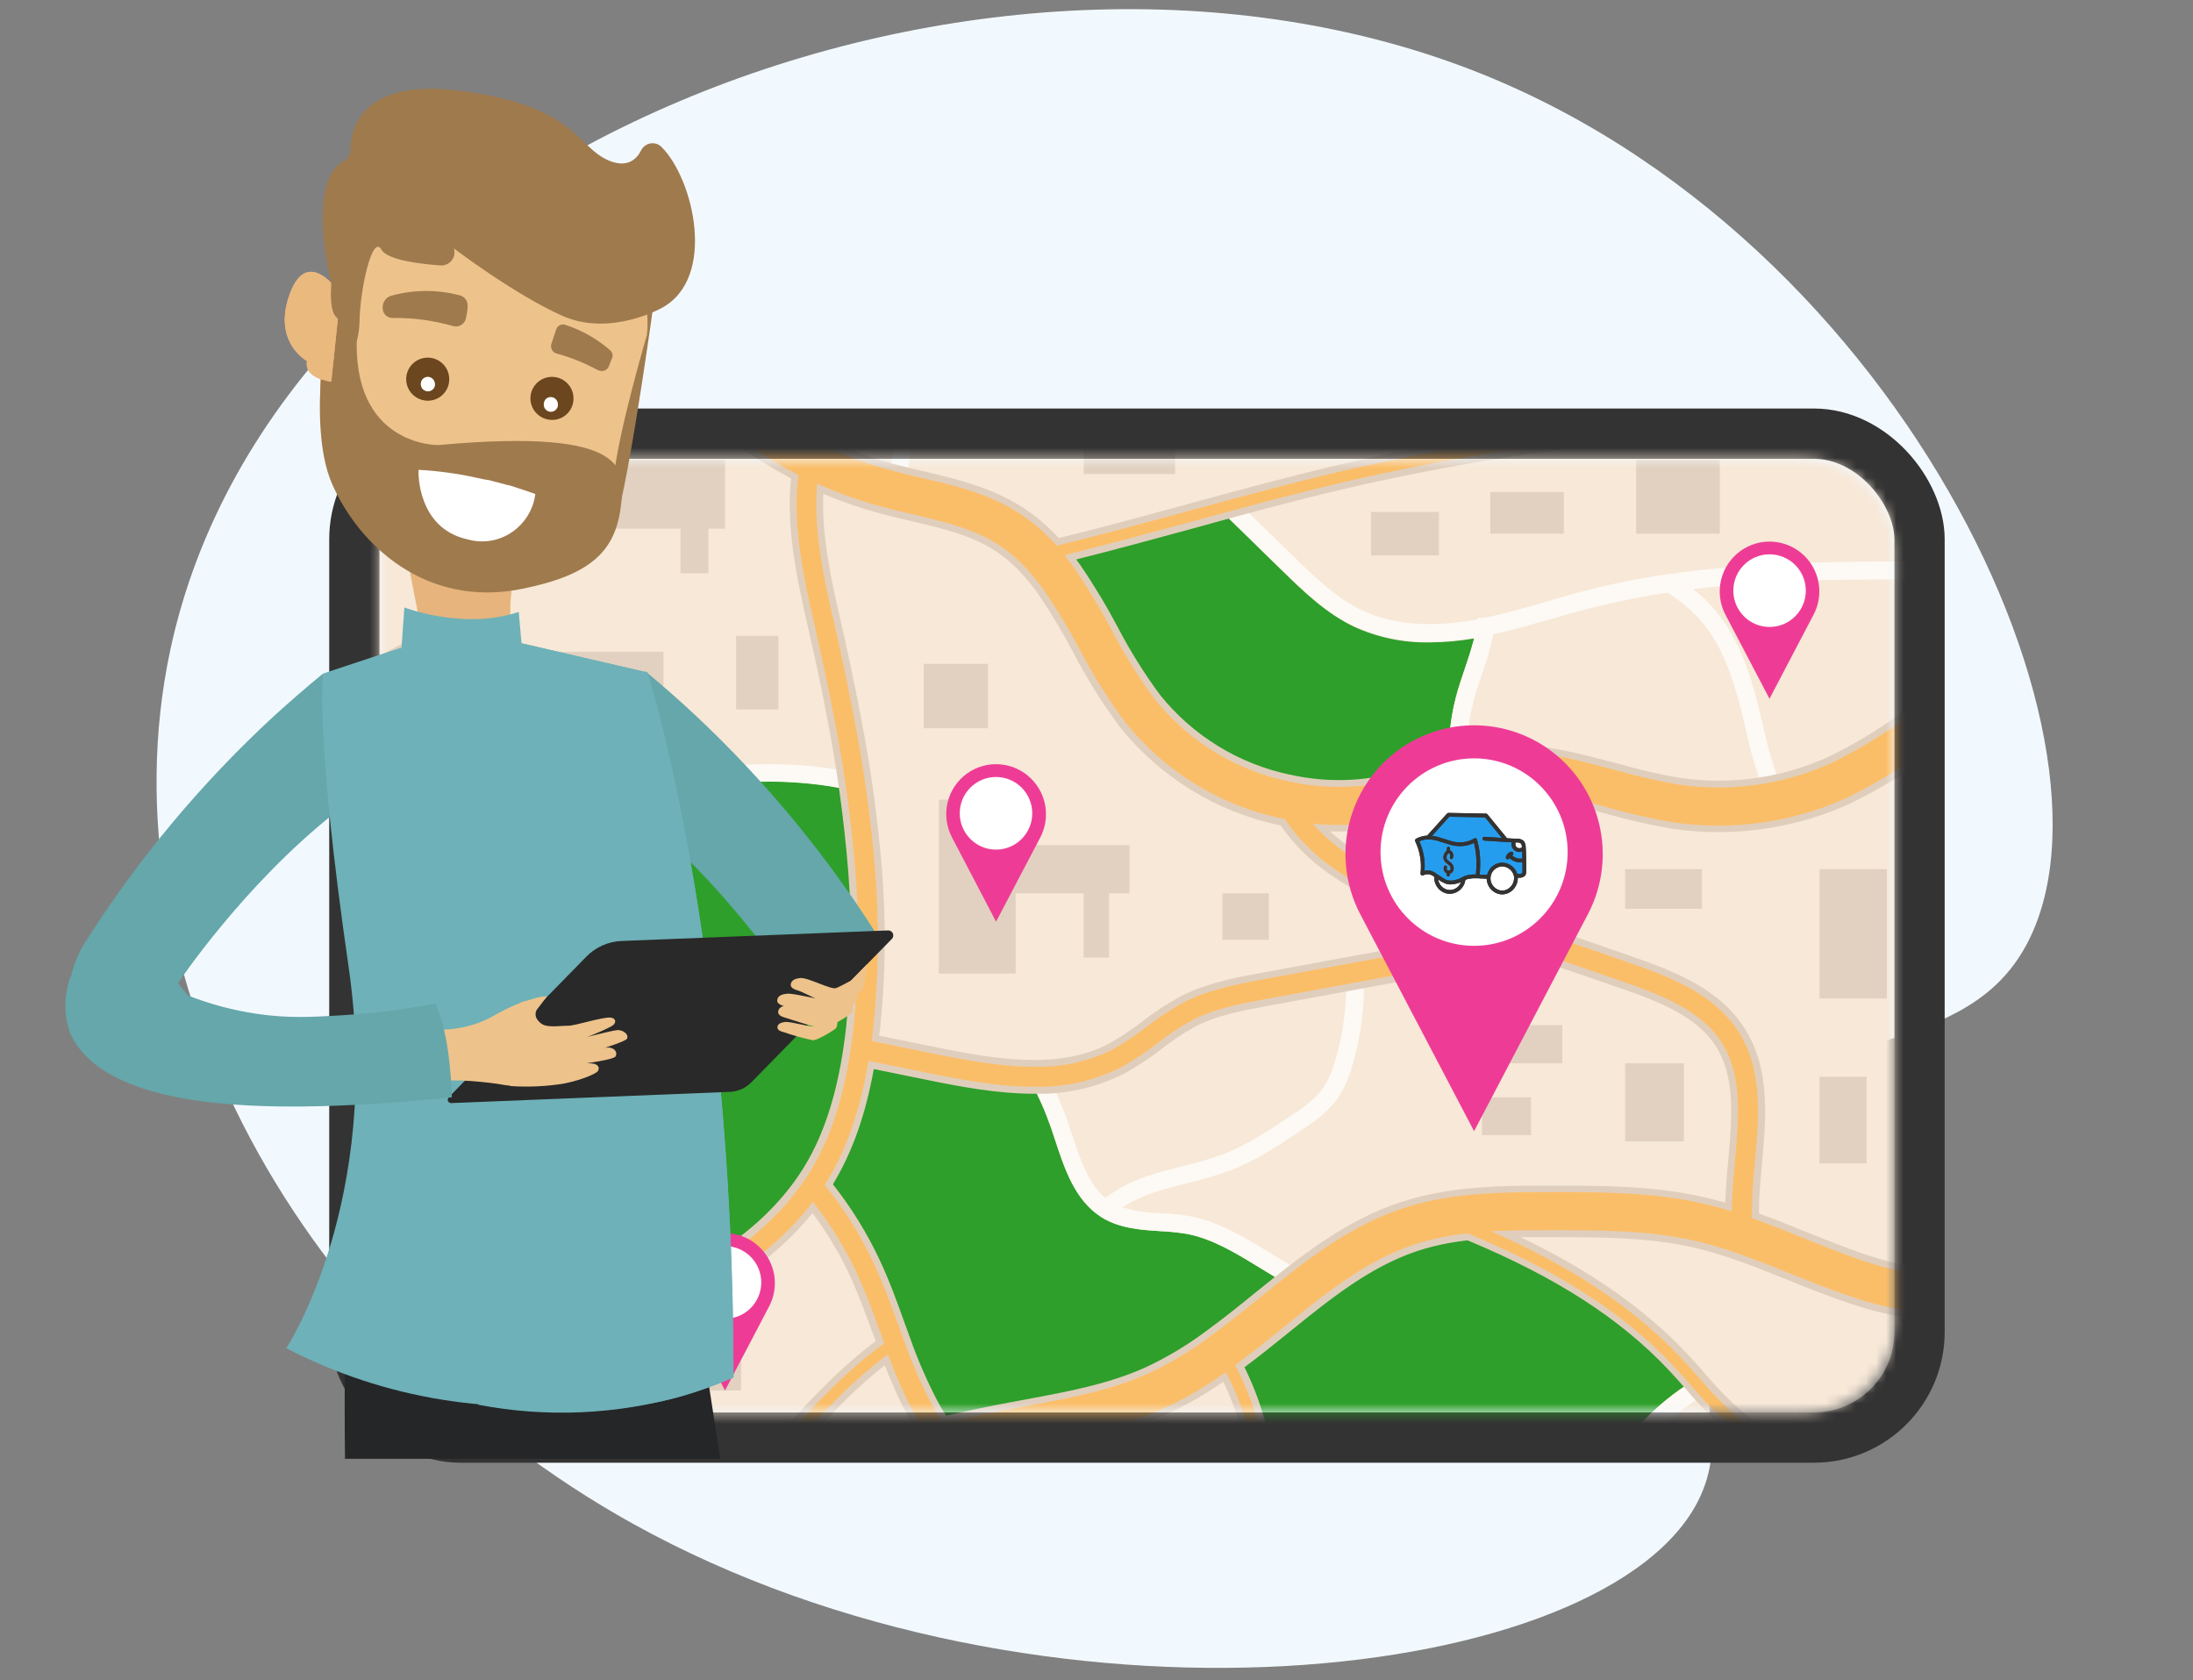
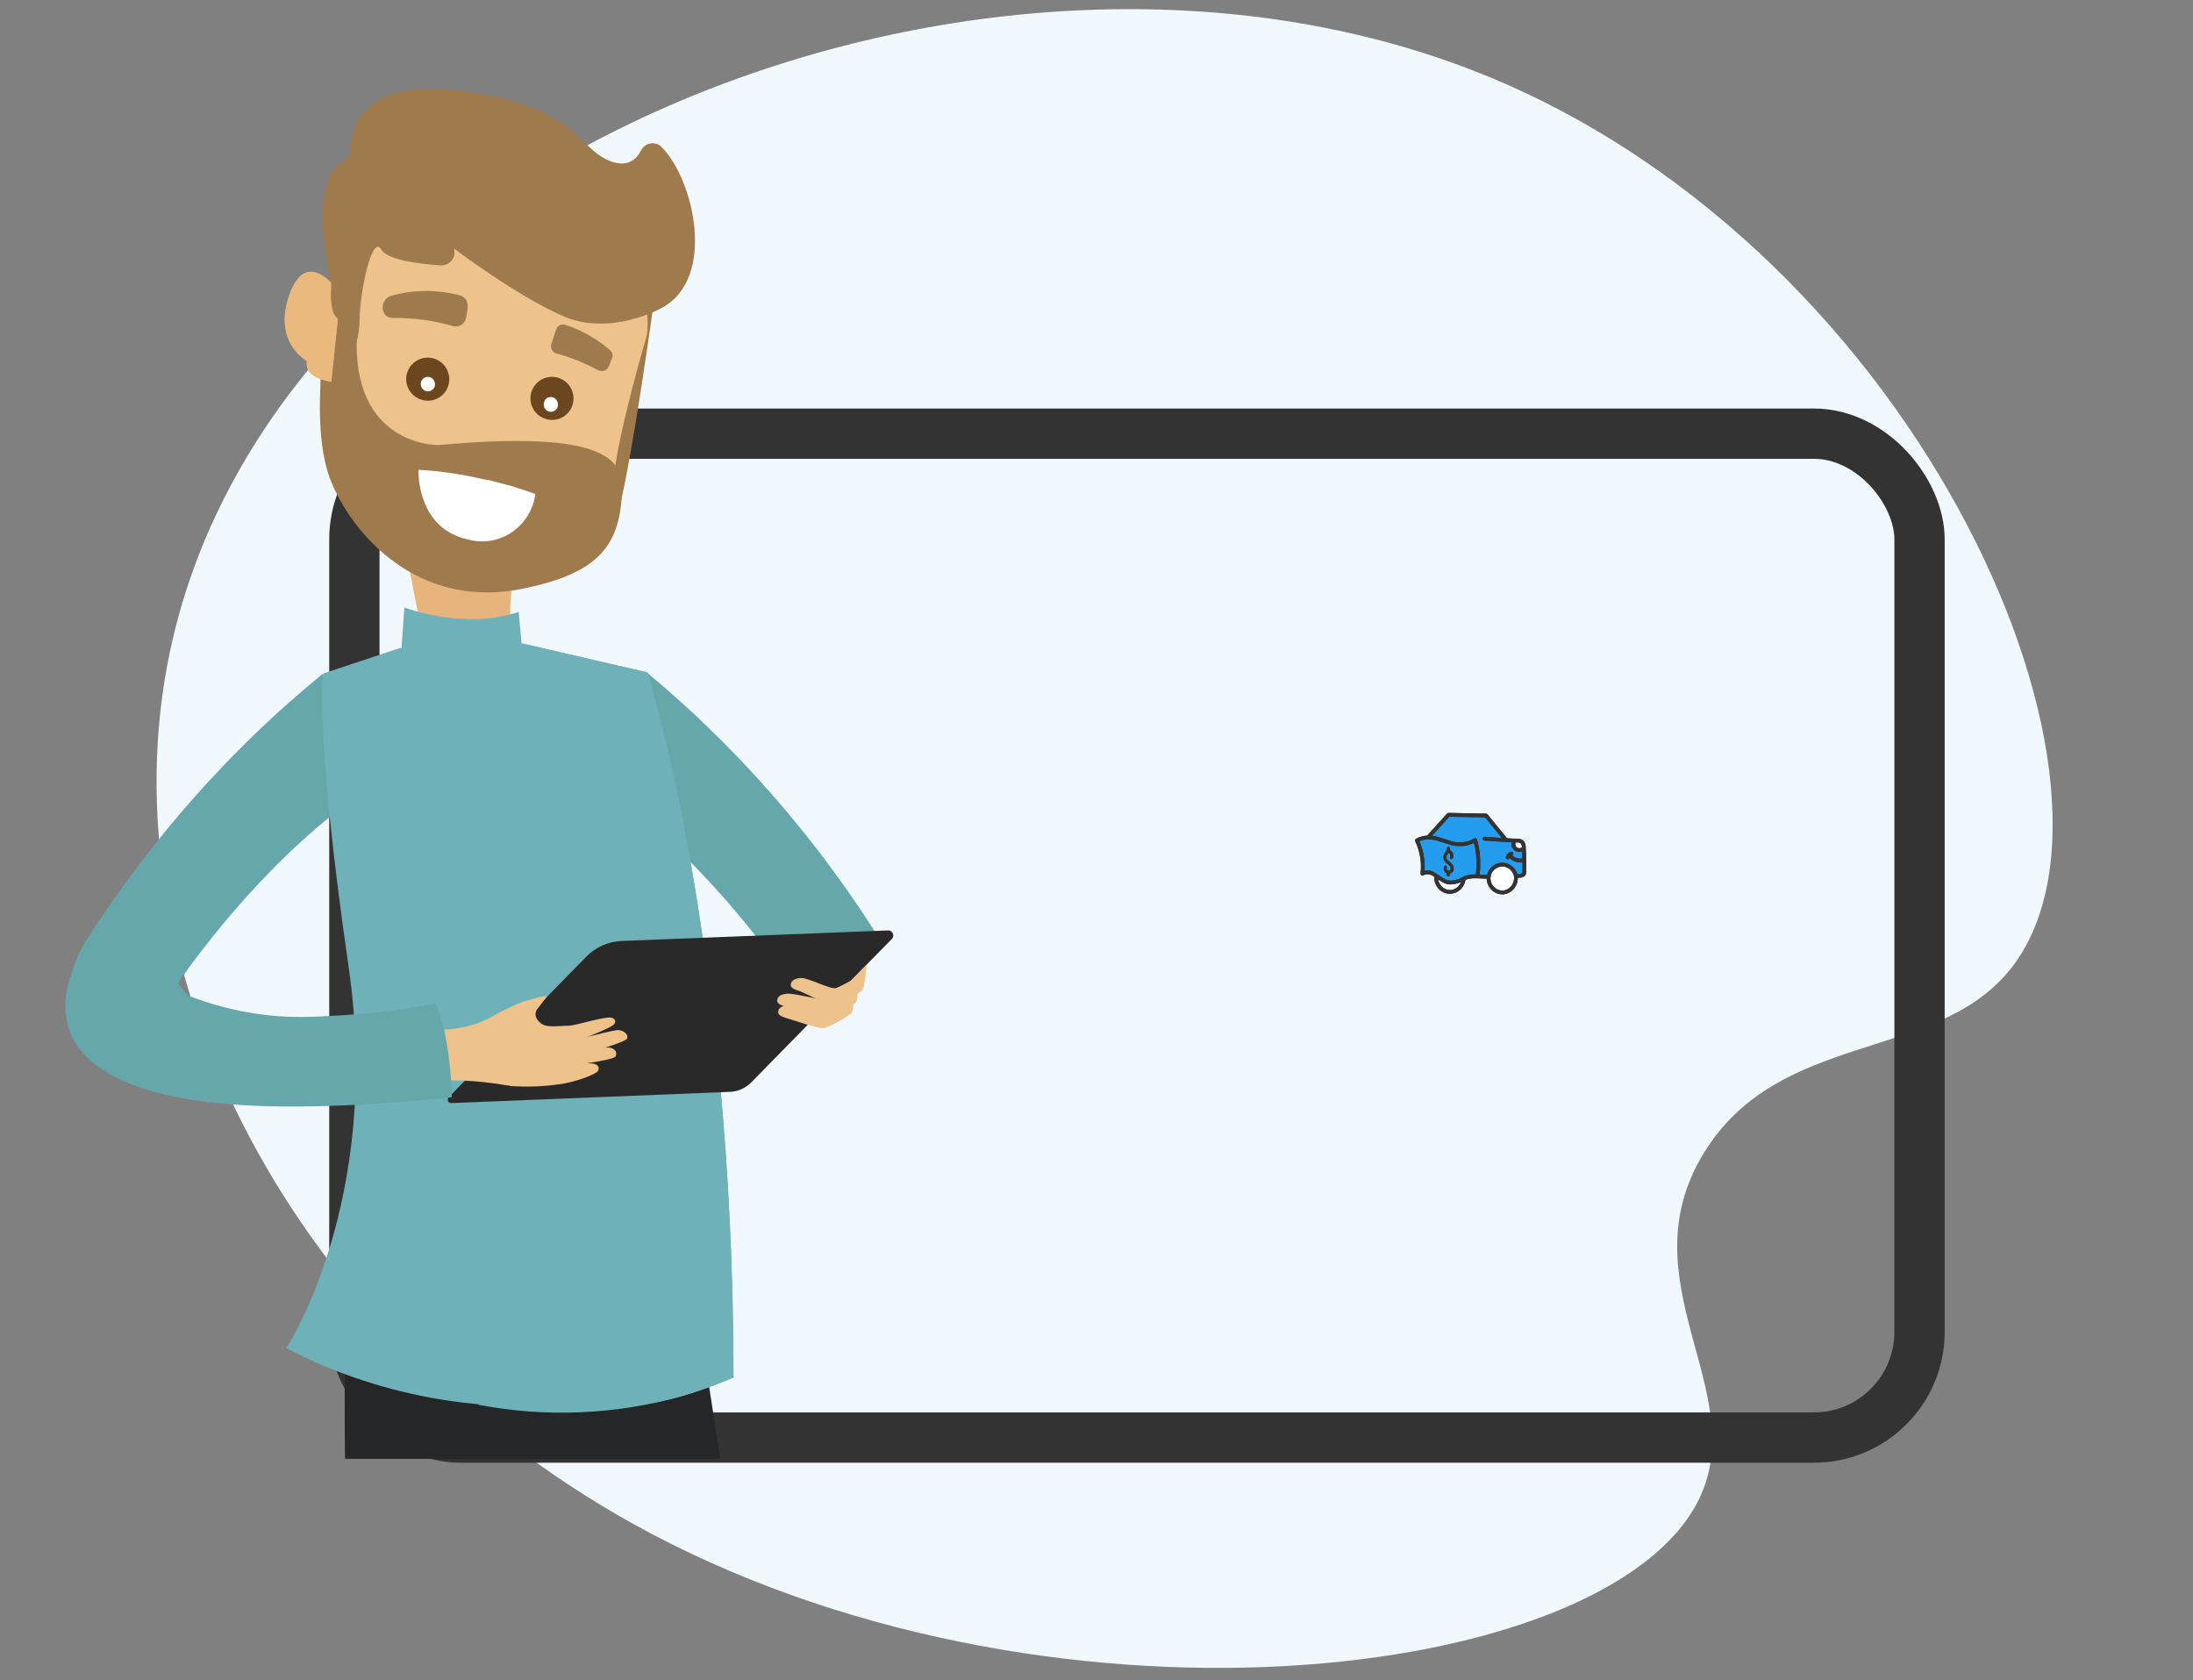
<svg xmlns="http://www.w3.org/2000/svg" width="218" height="167" viewBox="0 0 218 167" fill="none">
  <rect x="0" y="0" width="218" height="167" fill="#808080" stroke="none" />
  <path d="M199.558 96.683C214.367 79.269 191.403 25.161 147.441 7.407C98.208 -12.474 27.425 15.16 16.911 64.692C10.09 96.82 29.715 133.019 62.906 151.449C103.512 174.003 159.892 167.447 168.891 149.015C174.121 138.304 161.5 127.374 169.404 114.557C176.827 102.515 192.042 105.521 199.558 96.683Z" fill="#F2F9FE" />
  <rect x="35.227" y="43.105" width="155.588" height="99.784" rx="10.5" stroke="#333333" stroke-width="5" />
  <mask id="mask0_19_10" style="mask-type:luminance" maskUnits="userSpaceOnUse" x="37" y="45" width="152" height="96">
    <path d="M179.334 45.605H46.708C41.748 45.605 37.727 49.634 37.727 54.603V131.393C37.727 136.362 41.748 140.39 46.708 140.39H179.334C184.294 140.39 188.315 136.362 188.315 131.393V54.603C188.315 49.634 184.294 45.605 179.334 45.605Z" fill="white" />
  </mask>
  <g mask="url(#mask0_19_10)">
    <mask id="mask1_19_10" style="mask-type:luminance" maskUnits="userSpaceOnUse" x="36" y="20" width="154" height="154">
-       <path d="M189.175 20.48H36.867V173.064H189.175V20.48Z" fill="white" />
-     </mask>
+       </mask>
    <g mask="url(#mask1_19_10)">
-       <path d="M189.175 20.48H36.867V173.064H189.175V20.48Z" fill="#F7E8D7" />
      <path d="M84.477 102.021C84.397 102.737 84.312 103.403 84.207 104.059C83.503 108.935 82.208 112.851 80.324 116.015C80.109 116.376 79.879 116.731 79.644 117.072C75.991 122.454 69.909 126.625 60.508 130.194L60.278 130.28L59.993 130.385C59.639 123.918 60.476 117.442 62.462 111.279C62.802 110.232 63.182 109.171 63.556 108.144C64.382 105.992 65.066 103.787 65.606 101.545C66.885 95.484 66.077 89.168 63.312 83.626C63.441 83.521 63.576 83.416 63.716 83.29C64.243 82.818 64.744 82.317 65.216 81.788C65.686 81.259 66.187 80.758 66.715 80.286C68.689 78.634 71.473 77.813 75.476 77.693C78.24 77.611 81.004 77.826 83.722 78.334C84.142 81.223 84.447 83.941 84.647 86.55C85.069 91.701 85.012 96.88 84.477 102.021Z" fill="#2E9F2A" />
      <path d="M167.633 137.674C165.829 138.863 164.187 140.284 162.751 141.899C161.34 143.555 160.035 145.297 158.842 147.116C157.013 149.79 155.289 152.309 152.99 154.126C152.283 154.699 151.515 155.193 150.701 155.598C145.803 158.026 139.966 156.68 134.308 155.378C131.602 154.703 128.837 154.287 126.052 154.136C126.087 153.956 126.117 153.771 126.142 153.585C127.093 147.48 126.063 141.231 123.203 135.756C124.762 134.604 126.277 133.383 127.746 132.191C131.964 128.781 135.947 125.567 140.71 123.985C141.752 123.645 142.816 123.377 143.894 123.184C144.539 123.064 145.188 122.974 145.848 122.898C154.719 126.583 161.186 130.749 166.044 135.916C166.584 136.492 167.134 137.093 167.633 137.674Z" fill="#2E9F2A" />
      <path d="M146.531 63.443C146.531 63.553 146.481 63.664 146.451 63.779C146.216 64.705 145.897 65.636 145.592 66.538C145.287 67.439 144.982 68.345 144.732 69.281C144.205 71.273 143.975 73.331 144.047 75.39C143.298 75.625 142.548 75.89 141.848 76.136C140.889 76.481 139.979 76.797 139.06 77.062C135.507 78.049 131.765 78.138 128.169 77.322C123.004 76.239 118.372 73.398 115.06 69.281C113.473 67.131 112.059 64.857 110.832 62.482C109.707 60.353 108.462 58.291 107.104 56.304C106.874 55.978 106.644 55.678 106.414 55.377C110.437 54.376 114.46 53.285 118.374 52.213L121.872 51.262L127.5 56.769C129.624 58.832 131.823 60.97 134.612 62.302C136.963 63.373 139.525 63.904 142.108 63.854C143.588 63.847 145.064 63.716 146.521 63.463L146.531 63.443Z" fill="#2E9F2A" />
      <path d="M127.037 127.103C126.342 127.654 125.658 128.214 124.973 128.765C123.389 130.047 121.749 131.369 120.11 132.56C118.222 133.974 116.196 135.192 114.063 136.195C110.339 137.877 106.286 138.634 101.998 139.43C101.498 139.52 100.999 139.61 100.499 139.71C98.26 140.131 96.061 140.596 93.952 141.087C93.592 140.546 93.242 139.985 92.927 139.405C91.855 137.352 90.934 135.224 90.173 133.036C90.008 132.575 89.839 132.115 89.674 131.654C88.919 129.571 88.134 127.418 87.175 125.36C85.893 122.643 84.298 120.085 82.422 117.74C82.492 117.625 82.567 117.52 82.642 117.405C84.546 114.245 85.855 110.445 86.64 105.844L92.237 106.985C95.861 107.726 99.419 108.362 102.818 108.362H102.928C103.534 109.575 104.06 110.826 104.502 112.107C104.647 112.518 104.782 112.933 104.922 113.359C105.821 116.123 106.851 119.252 109.42 120.924C109.52 120.989 109.61 121.05 109.71 121.105C111.444 122.106 113.403 122.241 115.297 122.366C116.206 122.409 117.112 122.502 118.011 122.647C120.51 123.122 122.754 124.494 124.938 125.821L127.037 127.103Z" fill="#2E9F2A" />
      <path d="M72.073 45.711H59.828V52.55H72.073V45.711Z" fill="#E2D1C0" />
      <path d="M70.417 51.105H67.648V56.983H70.417V51.105Z" fill="#E2D1C0" />
      <path d="M65.951 64.785H51.367V71.404H65.951V64.785Z" fill="#E2D1C0" />
      <path d="M42.846 70.519H39.633V77.144H42.846V70.519Z" fill="#E2D1C0" />
      <path d="M54.912 75.926H50.039V79.491H54.912V75.926Z" fill="#E2D1C0" />
      <path d="M77.38 63.199H73.172V70.519H77.38V63.199Z" fill="#E2D1C0" />
      <path d="M116.808 42.344H107.727V47.115H116.808V42.344Z" fill="#E2D1C0" />
      <path d="M143.041 50.887H136.289V55.208H143.041V50.887Z" fill="#E2D1C0" />
      <path d="M155.455 48.898H148.148V53.044H155.455V48.898Z" fill="#E2D1C0" />
      <path d="M170.955 45.711H162.648V53.046H170.955V45.711Z" fill="#E2D1C0" />
      <path d="M98.215 65.984H91.828V72.383H98.215V65.984Z" fill="#E2D1C0" />
      <path d="M100.965 79.488H93.328V96.772H100.965V79.488Z" fill="#E2D1C0" />
      <path d="M112.275 83.992H99.016V88.794H112.275V83.992Z" fill="#E2D1C0" />
      <path d="M110.245 88.129H107.727V95.178H110.245V88.129Z" fill="#E2D1C0" />
      <path d="M126.129 88.793H121.516V93.414H126.129V88.793Z" fill="#E2D1C0" />
      <path d="M187.577 86.394H180.875V99.242H187.577V86.394Z" fill="#E2D1C0" />
      <path d="M169.188 86.394H161.547V90.34H169.188V86.394Z" fill="#E2D1C0" />
      <path d="M185.553 107.031H180.875V115.638H185.553V107.031Z" fill="#E2D1C0" />
      <path d="M155.305 101.895H143.5V105.69H155.305V101.895Z" fill="#E2D1C0" />
      <path d="M152.193 109.078H147.32V112.828H152.193V109.078Z" fill="#E2D1C0" />
      <path d="M167.389 105.691H161.547V113.452H167.389V105.691Z" fill="#E2D1C0" />
      <path d="M46.507 91.106H41.844V101.895H46.507V91.106Z" fill="#E2D1C0" />
      <path d="M59.837 92.258H50.766V99.683H59.837V92.258Z" fill="#E2D1C0" />
      <path d="M58.113 97.769H54.914V108.189H58.113V97.769Z" fill="#E2D1C0" />
      <path d="M56.502 105.691H47.82V112.736H56.502V105.691Z" fill="#E2D1C0" />
      <path d="M46.506 122.32H40.289V127.112H46.506V122.32Z" fill="#E2D1C0" />
-       <path d="M54.04 119.445H44.18V124.713H54.04V119.445Z" fill="#E2D1C0" />
      <path d="M60.524 139.379H56.516V147.921H60.524V139.379Z" fill="#E2D1C0" />
      <path d="M73.672 134.145H67.875V138.215H73.672V134.145Z" fill="#E2D1C0" />
      <path d="M63.556 108.158C64.385 106.006 65.072 103.801 65.61 101.559C66.89 95.497 66.081 89.18 63.316 83.639C63.451 83.534 63.581 83.429 63.721 83.304C64.245 82.829 64.746 82.327 65.22 81.802C65.688 81.27 66.189 80.769 66.719 80.3C68.688 78.647 71.472 77.826 75.475 77.706C78.605 77.624 81.733 77.922 84.791 78.592L85.161 76.855C81.966 76.168 78.701 75.869 75.435 75.964C71.007 76.099 67.879 77.05 65.59 78.968C64.999 79.483 64.442 80.035 63.92 80.62C63.461 81.121 63.026 81.576 62.556 81.987L62.456 82.072L62.346 81.882L60.847 82.798L61.017 83.083C58.709 84.321 56.094 84.868 53.485 84.66C50.117 84.47 46.808 83.394 43.609 82.352L35.073 79.569L34.523 81.256L43.06 84.04C46.368 85.116 49.787 86.233 53.39 86.433C53.735 86.433 54.08 86.463 54.42 86.463C57.011 86.506 59.571 85.886 61.856 84.66C64.356 89.786 65.075 95.601 63.9 101.183C63.371 103.35 62.704 105.481 61.901 107.562C61.526 108.598 61.137 109.675 60.792 110.751C58.566 117.656 57.734 124.935 58.343 132.165L60.107 132.01C59.512 125.014 60.314 117.969 62.466 111.287C62.806 110.245 63.181 109.184 63.556 108.158ZM91.573 40.916C91.781 40.096 92.135 39.321 92.618 38.628C94.017 36.855 96.781 36.76 99.565 36.93C102.668 37.116 106.102 36.98 108.006 34.527C108.338 34.071 108.629 33.587 108.875 33.08C109.099 32.606 109.375 32.159 109.7 31.748C111.199 30.066 113.943 30.577 116.612 31.067L117.482 31.223C119.202 31.518 120.952 31.609 122.694 31.493C123.694 33.15 125.193 35.213 127.597 36.159C129.306 36.835 131.176 36.81 132.82 36.79L138.967 36.695C139.492 36.651 140.021 36.706 140.526 36.855C141.196 37.121 141.706 37.857 142.161 38.583C143.477 40.678 144.646 42.863 145.659 45.122L147.278 44.396C146.224 42.061 145.01 39.803 143.645 37.636C143.05 36.7 142.326 35.664 141.146 35.203C140.427 34.963 139.668 34.866 138.912 34.918L132.795 35.033C131.241 35.033 129.636 35.078 128.247 34.532C126.857 33.986 125.778 32.96 124.653 31.293C127.336 30.902 129.928 30.034 132.305 28.729C134.369 27.588 140.656 24.113 139.302 18.215L137.573 18.605C138.282 21.76 136.328 24.488 131.425 27.197C128.846 28.608 125.999 29.461 123.069 29.701C121.294 29.856 119.507 29.782 117.752 29.48L116.897 29.325C114.038 28.799 110.475 28.143 108.331 30.582C107.912 31.096 107.556 31.66 107.271 32.259C107.072 32.674 106.838 33.071 106.571 33.446C105.212 35.233 102.453 35.328 99.665 35.158C96.406 34.963 93.122 35.113 91.223 37.526C90.601 38.389 90.143 39.36 89.874 40.39C89.036 43.111 88.493 45.914 88.255 48.752L90.019 48.897C90.248 46.188 90.769 43.512 91.573 40.916ZM98.07 150.51C96.971 152.683 95.626 154.791 94.322 156.834C93.767 157.705 93.197 158.601 92.643 159.503C88.075 160.359 82.827 161.185 77.749 160.609C75.186 160.259 72.649 159.742 70.153 159.062C67.803 158.43 65.421 157.929 63.016 157.56L62.781 159.322C65.122 159.681 67.441 160.169 69.728 160.784C72.298 161.484 74.911 162.015 77.549 162.377C78.791 162.513 80.039 162.58 81.288 162.577C84.695 162.523 88.092 162.171 91.438 161.525C91.273 161.816 91.113 162.101 90.968 162.372C88.831 166.323 87.295 170.573 86.41 174.979L88.15 175.329C88.996 171.094 90.468 167.008 92.518 163.208C92.912 162.487 93.362 161.706 93.942 160.754C94.522 159.803 95.192 158.752 95.811 157.78C97.136 155.702 98.505 153.555 99.644 151.307C101.224 148.364 102.172 145.124 102.428 141.794L100.659 141.703C100.416 144.788 99.532 147.788 98.065 150.51H98.07ZM130.276 126.978L125.853 124.29C123.639 122.943 121.135 121.426 118.331 120.89C117.36 120.728 116.381 120.624 115.398 120.58C114.11 120.557 112.832 120.365 111.594 120.009C112.541 119.405 113.558 118.921 114.623 118.567C115.727 118.186 116.897 117.891 118.026 117.61C119.471 117.275 120.895 116.853 122.289 116.349C124.948 115.347 127.317 113.725 129.621 112.163C130.818 111.433 131.889 110.515 132.795 109.444C133.534 108.395 134.081 107.221 134.409 105.98C135.321 102.947 135.713 99.781 135.569 96.617C135.569 96.176 135.519 95.696 135.469 95.16L133.704 95.325C133.749 95.826 133.779 96.276 133.794 96.687C133.93 99.653 133.564 102.621 132.71 105.464C132.436 106.499 131.986 107.48 131.38 108.363C130.585 109.283 129.649 110.07 128.607 110.696C126.403 112.198 124.109 113.735 121.65 114.702C120.323 115.184 118.967 115.585 117.592 115.903C116.422 116.194 115.218 116.499 114.048 116.905C112.547 117.391 111.136 118.12 109.87 119.062C108.166 117.636 107.371 115.182 106.576 112.804C106.437 112.373 106.297 111.948 106.152 111.532C105.565 109.834 104.841 108.186 103.988 106.605L102.428 107.452C103.236 108.947 103.922 110.506 104.477 112.113C104.622 112.519 104.757 112.939 104.892 113.36C105.802 116.118 106.831 119.253 109.39 120.925C109.485 120.99 109.585 121.05 109.68 121.105C111.414 122.107 113.373 122.247 115.268 122.367C116.177 122.407 117.083 122.5 117.981 122.647C120.48 123.123 122.729 124.495 124.913 125.822L129.336 128.51L130.276 126.978ZM165.895 57.063H165.82C162.974 57.474 160.153 58.042 157.369 58.765C156.129 59.091 154.87 59.456 153.686 59.807C151.686 60.387 149.612 60.993 147.553 61.419H146.859V61.554C146.654 61.589 146.444 61.634 146.239 61.664C141.966 62.38 138.317 62.04 135.399 60.663C132.87 59.461 130.781 57.428 128.757 55.466C126.733 53.503 124.758 51.57 122.759 49.628L121.52 50.9C123.519 52.842 125.518 54.788 127.517 56.737C129.641 58.8 131.84 60.938 134.629 62.245C136.98 63.321 139.542 63.853 142.126 63.802C143.605 63.795 145.081 63.664 146.539 63.411C146.539 63.522 146.489 63.632 146.459 63.752C146.224 64.673 145.904 65.605 145.599 66.506C145.294 67.407 144.984 68.313 144.74 69.249C144.043 71.932 143.874 74.724 144.24 77.471L145.999 77.235C145.669 74.725 145.828 72.174 146.469 69.725C146.699 68.849 146.999 67.963 147.293 67.107C147.608 66.17 147.938 65.204 148.193 64.218C148.298 63.812 148.373 63.437 148.438 63.061C150.392 62.63 152.326 62.06 154.2 61.529C155.39 61.184 156.624 60.823 157.834 60.528C160.451 59.851 163.102 59.312 165.775 58.915C166.941 59.652 168.006 60.537 168.944 61.549C171.183 64.052 172.272 67.452 173.042 70.446C173.217 71.132 173.382 71.818 173.542 72.504C174.076 75.053 174.845 77.548 175.841 79.954L177.455 79.228C176.502 76.92 175.764 74.528 175.251 72.083C175.081 71.387 174.916 70.692 174.751 70.001C173.927 66.796 172.752 63.146 170.253 60.362C169.665 59.707 169.021 59.104 168.329 58.56C175.801 57.644 183.452 57.559 191.279 57.609V55.816C182.628 55.786 174.171 55.866 165.895 57.063ZM163.936 160.489C162.608 159.495 161.202 158.61 159.733 157.84C159.148 157.515 158.558 157.19 157.984 156.839C156.938 156.213 155.925 155.533 154.95 154.801C157.044 152.884 158.703 150.465 160.313 148.117C161.463 146.358 162.721 144.672 164.081 143.07C165.635 141.323 167.445 139.823 169.449 138.619L168.534 137.117C166.377 138.413 164.428 140.031 162.757 141.914C161.346 143.568 160.042 145.31 158.853 147.131C157.024 149.799 155.295 152.323 152.996 154.14C152.288 154.71 151.52 155.202 150.707 155.607C145.809 158.036 139.972 156.689 134.314 155.387C131.5 154.741 128.192 154.095 124.968 154.13L124.998 155.908C128.022 155.853 131.206 156.494 133.924 157.119C137.263 157.89 140.866 158.717 144.375 158.717C146.831 158.776 149.268 158.261 151.492 157.215C152.21 156.858 152.896 156.44 153.541 155.963C154.671 156.835 155.853 157.64 157.079 158.371C157.669 158.727 158.274 159.062 158.873 159.372C160.26 160.098 161.586 160.935 162.837 161.876C166.96 165.135 168.804 170.147 170.763 175.454L172.422 174.839C170.468 169.546 168.449 164.059 163.936 160.489Z" fill="#FDF9F4" />
      <path d="M168.481 123.657C169.85 123.984 171.202 124.383 172.529 124.854C174.268 125.459 176.027 126.175 177.752 126.856C179.706 127.647 181.75 128.468 183.794 129.159C186.134 129.961 188.548 130.523 191.001 130.837L191.501 126.431C189.348 126.143 187.23 125.639 185.178 124.929C183.244 124.278 181.285 123.487 179.391 122.721C177.787 122.075 176.132 121.409 174.458 120.808C174.471 119.08 174.571 117.354 174.758 115.636C175.168 111.065 175.593 106.343 173.119 102.398C170.72 98.583 166.452 96.86 161.919 95.293L154.697 92.79L152.768 92.119L145.096 89.47C140.843 87.998 136.445 86.466 132.947 83.702C132.367 83.239 131.82 82.737 131.307 82.2C134.321 82.415 137.35 82.105 140.258 81.284C141.308 80.989 142.327 80.628 143.307 80.283C144.783 79.71 146.304 79.265 147.855 78.951C151.189 78.39 154.667 79.186 157.941 80.042L158.15 80.097L159.445 80.443C161.67 81.086 163.929 81.606 166.212 82C167.722 82.226 169.248 82.34 170.775 82.341C175.258 82.34 179.69 81.376 183.769 79.512C186.841 78.002 189.768 76.21 192.51 74.159L189.981 70.584C187.357 72.442 184.774 74.224 181.95 75.526C177.242 77.675 172.014 78.414 166.897 77.654C164.784 77.285 162.693 76.799 160.634 76.197L159.1 75.791L158.82 75.716C155.162 74.765 151.253 73.929 147.16 74.615C145.356 74.961 143.585 75.464 141.868 76.117C140.908 76.457 139.998 76.783 139.079 77.043C135.526 78.028 131.785 78.117 128.189 77.304C123.019 76.23 118.379 73.396 115.06 69.283C113.472 67.132 112.059 64.859 110.831 62.483C109.704 60.356 108.459 58.294 107.103 56.305C106.873 55.98 106.643 55.674 106.413 55.379C110.437 54.377 114.46 53.286 118.378 52.214C123.306 50.873 128.404 49.481 133.451 48.294C152.375 43.86 171.805 41.984 191.226 42.716L191.296 40.944C171.717 40.199 152.126 42.085 133.047 46.552C127.969 47.743 122.856 49.14 117.908 50.487C113.725 51.629 109.412 52.795 105.134 53.847L104.989 53.691C103.94 52.544 102.749 51.534 101.446 50.687C98.377 48.71 94.918 47.898 91.575 47.117C90.51 46.867 89.501 46.617 88.501 46.356C86.115 45.703 83.798 44.816 81.584 43.708C75.226 40.522 69.772 35.781 65.726 29.924C63.139 26.222 61.178 22.118 59.924 17.777L55.681 19.014C57.005 23.564 59.028 27.88 61.678 31.806C58.645 34.31 56.6 36.783 55.326 39.542C54.276 41.825 53.772 44.283 53.282 46.667C52.921 48.753 52.369 50.801 51.633 52.785C51.094 54.102 50.398 55.347 49.559 56.495C45.86 61.602 39.563 64.832 34.445 67.07L35.155 68.697C40.458 66.364 47.045 62.989 50.993 57.542C51.913 56.275 52.679 54.904 53.277 53.456C54.055 51.37 54.639 49.216 55.021 47.022C55.521 44.639 55.971 42.386 56.935 40.288C58.08 37.785 59.934 35.547 62.698 33.279C66.954 39.179 72.526 44.004 78.971 47.368C78.416 52.009 79.41 57.011 80.59 62.148C81.329 65.387 81.949 68.291 82.474 71.025C83.504 76.162 84.236 81.355 84.668 86.576C85.088 91.718 85.028 96.887 84.488 102.017C84.413 102.738 84.328 103.404 84.228 104.06C83.519 108.942 82.229 112.852 80.34 116.016C80.125 116.377 79.895 116.732 79.66 117.073C76.007 122.455 69.925 126.626 60.524 130.196L60.294 130.281L59.454 130.591C51.403 133.532 43.074 135.643 34.595 136.89L34.98 139.524C43.636 138.252 52.14 136.098 60.359 133.095L61.004 132.859L61.233 132.774C67.166 130.541 75.457 126.836 80.81 120.012C82.348 122.022 83.668 124.191 84.748 126.481C85.663 128.433 86.427 130.531 87.167 132.554L87.482 133.42C83.534 136.304 80.17 140.064 77.166 143.434C75.629 145.101 74.176 146.844 72.813 148.656C72.114 149.031 71.419 149.417 70.744 149.813C66.425 152.303 62.515 155.444 59.149 159.125C55.651 163.021 52.892 167.482 50.238 171.798C49.794 172.529 49.339 173.255 48.889 173.986L52.657 176.319C53.112 175.588 53.567 174.852 54.012 174.121C56.56 169.98 59.189 165.699 62.438 162.104C65.499 158.761 69.056 155.908 72.983 153.648C78.771 150.248 85.808 147.59 94.474 145.522C96.658 145.021 98.972 144.52 101.301 144.075L102.8 143.794C107.163 142.988 111.676 142.152 115.884 140.24C117.938 139.286 119.902 138.148 121.752 136.84C123.74 140.816 124.756 145.21 124.715 149.657C124.693 150.89 124.586 152.119 124.395 153.337C123.375 159.819 120.126 165.74 115.209 170.075C113.288 171.701 111.222 173.148 109.037 174.396L109.937 175.923C112.216 174.622 114.37 173.113 116.374 171.417C121.347 167.114 124.727 161.257 125.967 154.792C127.208 148.327 126.237 141.632 123.211 135.788C124.765 134.632 126.285 133.41 127.754 132.219C131.972 128.814 135.955 125.595 140.718 124.012C141.759 123.67 142.823 123.403 143.902 123.211C144.546 123.091 145.201 123.001 145.856 122.926C154.727 126.611 161.194 130.777 166.052 135.944C166.642 136.569 167.226 137.23 167.791 137.871C169.096 139.43 170.529 140.877 172.074 142.197C176.902 146.103 183.189 147.304 188.737 148.361L191.101 148.816L191.431 147.074L189.072 146.618C183.729 145.617 177.672 144.44 173.189 140.815C171.723 139.552 170.365 138.166 169.131 136.675C168.556 136.024 167.961 135.348 167.351 134.702C162.918 130.001 157.216 126.1 149.684 122.65C151.253 122.595 152.828 122.595 154.377 122.595C159.065 122.6 163.938 122.605 168.481 123.657ZM85.088 70.519C84.553 67.756 83.928 64.822 83.169 61.572C82.324 57.872 81.22 53.026 81.524 48.619C83.405 49.446 85.345 50.132 87.327 50.672C88.401 50.968 89.496 51.223 90.555 51.473C93.669 52.204 96.613 52.895 99.052 54.477C100.048 55.124 100.956 55.896 101.755 56.776C102.384 57.45 102.965 58.168 103.495 58.923C104.755 60.772 105.91 62.691 106.953 64.671C108.295 67.256 109.841 69.729 111.576 72.066C115.523 76.99 121.048 80.393 127.214 81.7L127.474 81.75C128.536 83.312 129.83 84.701 131.312 85.87C135.166 88.924 139.779 90.522 144.247 92.069L147.13 93.07L125.46 97.076C122.921 97.541 120.042 98.077 117.463 99.389C116.143 100.121 114.883 100.959 113.695 101.892C112.641 102.714 111.527 103.456 110.362 104.11C105.364 106.744 99.157 105.777 92.725 104.461L86.992 103.289C87.027 102.994 87.062 102.698 87.097 102.388C87.656 97.095 87.717 91.761 87.282 86.456C86.856 81.106 86.123 75.785 85.088 70.519ZM76.547 146.813C77.186 146.067 77.836 145.311 78.486 144.605C81.314 141.446 84.483 137.906 88.112 135.168C88.811 137.057 89.636 138.896 90.58 140.675C90.78 141.041 90.995 141.401 91.21 141.757C86.184 143.009 81.277 144.701 76.547 146.813ZM143.107 118.84C141.826 119.073 140.562 119.393 139.324 119.797C133.791 121.634 129.328 125.259 124.97 128.764C123.381 130.046 121.742 131.372 120.102 132.564C118.214 133.97 116.188 135.18 114.055 136.174C110.332 137.866 106.283 138.617 101.99 139.413L100.491 139.689C98.247 140.114 96.048 140.58 93.944 141.076C93.572 140.53 93.228 139.965 92.914 139.383C91.841 137.34 90.922 135.22 90.166 133.04L89.666 131.668C88.911 129.585 88.126 127.432 87.167 125.374C85.889 122.655 84.293 120.097 82.414 117.754C82.489 117.644 82.564 117.534 82.634 117.418C84.533 114.259 85.847 110.459 86.632 105.858L92.23 106.999C95.853 107.745 99.412 108.376 102.81 108.376C105.872 108.447 108.904 107.759 111.636 106.373C112.921 105.656 114.151 104.843 115.314 103.94C116.388 103.096 117.528 102.341 118.723 101.682C120.932 100.545 123.486 100.075 125.965 99.619L152.268 94.777L153.867 95.328L161.094 97.832C165.162 99.239 168.971 100.756 170.91 103.84C172.909 107.024 172.539 111.1 172.149 115.421C172.014 116.923 171.879 118.45 171.844 119.957C171.045 119.716 170.265 119.506 169.5 119.331C164.448 118.149 159.32 118.149 154.362 118.149C150.869 118.149 146.9 118.149 143.107 118.84Z" fill="#FBBE68" />
      <path d="M52.753 176.788L48.415 174.099L48.59 173.814L49.934 171.626C52.598 167.3 55.347 162.824 58.886 158.904C62.275 155.196 66.213 152.032 70.56 149.521C71.18 149.16 71.84 148.79 72.559 148.394C73.939 146.512 75.503 144.759 76.882 143.212C79.826 139.923 83.155 136.203 87.048 133.314L86.818 132.683C86.083 130.68 85.319 128.577 84.414 126.64C83.407 124.501 82.186 122.469 80.771 120.576C75.333 127.286 67.087 130.93 61.324 133.093L61.09 133.179L60.445 133.414C52.205 136.426 43.679 138.586 35.001 139.863L34.671 139.913L34.172 136.608L34.506 136.558C42.961 135.315 51.267 133.21 59.295 130.275L60.13 129.969L60.365 129.879C69.696 126.339 75.723 122.214 79.356 116.886C79.586 116.546 79.811 116.195 80.026 115.845C81.905 112.721 83.16 108.835 83.864 104.014C83.964 103.343 84.049 102.677 84.124 101.971C84.665 96.866 84.73 91.722 84.319 86.605C83.9 81.394 83.182 76.212 82.17 71.084C81.67 68.35 81.026 65.451 80.286 62.217C79.126 57.155 78.132 52.203 78.637 47.552C72.335 44.219 66.868 39.502 62.644 33.753C60.06 35.926 58.346 38.054 57.256 40.422C56.302 42.48 55.847 44.713 55.362 47.081C54.976 49.301 54.386 51.48 53.598 53.59C52.995 55.063 52.215 56.457 51.274 57.741C47.276 63.248 40.639 66.663 35.281 69.011L34.976 69.146L33.977 66.903L34.286 66.763C39.339 64.54 45.611 61.34 49.28 56.304C50.104 55.176 50.789 53.952 51.319 52.659C52.047 50.695 52.592 48.669 52.948 46.605C53.448 44.202 53.948 41.724 55.017 39.406C56.287 36.647 58.266 34.209 61.23 31.745C58.64 27.854 56.662 23.589 55.362 19.098L55.272 18.772L60.18 17.355L60.275 17.681C61.51 21.985 63.445 26.055 66.002 29.727C70.015 35.543 75.426 40.253 81.735 43.421C83.93 44.518 86.227 45.399 88.592 46.05C89.592 46.32 90.591 46.55 91.651 46.806C95.025 47.597 98.513 48.418 101.647 50.421C102.972 51.286 104.184 52.313 105.255 53.48C109.393 52.478 113.566 51.332 117.829 50.17C122.777 48.818 127.89 47.426 132.973 46.23C152.08 41.756 171.699 39.863 191.307 40.602H191.642L191.552 43.045H191.217C171.825 42.318 152.423 44.194 133.527 48.623C128.495 49.805 123.402 51.192 118.479 52.559C114.576 53.625 110.762 54.661 106.984 55.608L107.369 56.133C108.733 58.13 109.983 60.203 111.112 62.342C112.338 64.695 113.747 66.949 115.325 69.081C118.581 73.131 123.135 75.927 128.215 76.997H128.24C131.783 77.799 135.469 77.712 138.97 76.742C139.88 76.481 140.784 76.161 141.739 75.825C143.472 75.155 145.262 74.641 147.086 74.288C151.3 73.577 155.363 74.478 158.846 75.385L159.166 75.465L160.665 75.865H160.7C162.755 76.461 164.84 76.944 166.948 77.312C172.001 78.06 177.162 77.33 181.811 75.209C184.621 73.822 187.298 72.177 189.807 70.298L190.082 70.103L193.031 74.273L192.756 74.468C189.998 76.53 187.055 78.332 183.965 79.851C179.835 81.737 175.349 82.712 170.811 82.71C169.267 82.71 167.725 82.596 166.198 82.369C163.904 81.972 161.633 81.451 159.396 80.807L158.101 80.457L157.892 80.401C154.648 79.555 151.215 78.769 147.951 79.32C146.416 79.627 144.911 80.068 143.453 80.637C142.453 80.987 141.454 81.348 140.384 81.638C137.728 82.401 134.969 82.739 132.208 82.64C132.528 82.94 132.853 83.22 133.208 83.486C136.661 86.225 141.029 87.737 145.257 89.198L154.863 92.518C157.272 93.349 159.679 94.184 162.085 95.022C166.678 96.609 171.006 98.361 173.46 102.266C175.999 106.307 175.564 111.088 175.149 115.715C174.999 117.352 174.849 119.044 174.849 120.621C176.393 121.177 177.908 121.783 179.572 122.459C181.466 123.22 183.42 124.011 185.339 124.657C187.37 125.356 189.467 125.847 191.597 126.124L191.931 126.159L191.332 131.241L190.997 131.201C188.522 130.884 186.086 130.317 183.725 129.509C181.661 128.813 179.642 128.007 177.688 127.21C175.954 126.509 174.189 125.793 172.455 125.208C171.145 124.74 169.81 124.344 168.457 124.021C163.959 122.98 159.106 122.975 154.413 122.97C153.274 122.97 152.204 122.97 151.155 122.97C158.037 126.269 163.434 130.044 167.647 134.485C168.262 135.136 168.857 135.807 169.431 136.458C170.661 137.931 172.01 139.299 173.465 140.549C177.883 144.118 183.895 145.27 189.198 146.281L191.891 146.782L191.432 149.19L188.743 148.69C183.155 147.618 176.823 146.412 171.93 142.456C170.369 141.126 168.923 139.665 167.607 138.09C167.043 137.449 166.463 136.794 165.873 136.168C161.045 131.051 154.688 126.955 145.882 123.285C145.172 123.37 144.582 123.455 144.038 123.555C142.974 123.746 141.926 124.01 140.899 124.347C136.191 125.909 132.233 129.108 128.045 132.498C126.545 133.719 125.156 134.826 123.712 135.902C125.83 140.185 126.895 144.912 126.82 149.691C126.742 153.867 125.791 157.981 124.029 161.766C122.267 165.552 119.733 168.926 116.59 171.671C114.566 173.379 112.392 174.899 110.093 176.212L109.803 176.383L108.553 174.275L108.843 174.104C111.012 172.866 113.063 171.431 114.971 169.819C119.823 165.537 123.033 159.694 124.047 153.296C124.231 152.093 124.335 150.878 124.356 149.661C124.404 145.397 123.461 141.18 121.603 137.344C119.836 138.579 117.963 139.653 116.005 140.554C111.757 142.486 107.224 143.322 102.846 144.139H102.796L101.362 144.409C99.023 144.849 96.729 145.335 94.55 145.856C85.888 147.914 78.882 150.557 73.129 153.942C69.238 156.187 65.713 159.017 62.679 162.333C59.45 165.908 56.826 170.174 54.292 174.3L52.938 176.503L52.753 176.788ZM49.34 173.879L52.533 175.882L53.713 173.969C56.267 169.814 58.906 165.518 62.169 161.898C65.259 158.534 68.844 155.664 72.799 153.386C78.617 149.971 85.684 147.303 94.405 145.23C96.599 144.704 98.903 144.229 101.252 143.773L102.691 143.508H102.736C107.079 142.702 111.567 141.87 115.73 139.973C117.768 139.034 119.714 137.905 121.543 136.603L121.868 136.383L122.037 136.733C124.057 140.756 125.085 145.204 125.036 149.706C125.016 150.955 124.909 152.202 124.716 153.436C123.679 159.994 120.391 165.983 115.42 170.374C113.569 171.941 111.582 173.341 109.483 174.555L110.043 175.501C112.199 174.254 114.24 172.817 116.14 171.205C121.305 166.643 124.721 160.42 125.801 153.606C126.008 152.311 126.125 151.003 126.151 149.691C126.204 144.914 125.093 140.196 122.912 135.947L122.782 135.692L123.012 135.522C124.511 134.4 125.961 133.249 127.545 131.967C131.783 128.537 135.791 125.298 140.609 123.701C141.667 123.353 142.747 123.081 143.843 122.885C144.423 122.779 145.052 122.689 145.817 122.599H145.907L145.987 122.634C154.933 126.349 161.385 130.505 166.298 135.712C166.893 136.343 167.477 137.004 168.042 137.645C169.337 139.188 170.756 140.624 172.285 141.936C177.048 145.786 183.28 146.977 188.803 148.029L190.832 148.419L191.037 147.338L189.008 146.947C183.625 145.946 177.513 144.754 172.975 141.079C171.491 139.809 170.117 138.415 168.867 136.914C168.287 136.263 167.697 135.597 167.092 134.956C162.699 130.295 156.957 126.379 149.53 122.975L148.231 122.379L149.66 122.334C151.195 122.279 152.699 122.274 154.363 122.279C159.096 122.279 163.984 122.279 168.562 123.35C169.944 123.674 171.307 124.075 172.645 124.552C174.399 125.163 176.168 125.879 177.883 126.555C179.852 127.351 181.881 128.162 183.91 128.848C186.12 129.605 188.398 130.149 190.712 130.47L191.152 126.73C189.093 126.438 187.067 125.952 185.1 125.278C183.155 124.627 181.191 123.831 179.292 123.065C177.553 122.359 175.984 121.733 174.369 121.157L174.149 121.077V120.842C174.161 119.102 174.262 117.364 174.449 115.635C174.854 111.128 175.274 106.457 172.86 102.617C170.521 98.892 166.308 97.2 161.835 95.652L154.613 93.149L145.007 89.834C140.729 88.332 136.301 86.83 132.758 84.011C132.169 83.548 131.611 83.046 131.088 82.509L130.484 81.879L131.353 81.939C134.329 82.152 137.318 81.847 140.189 81.037C141.229 80.737 142.239 80.382 143.218 80.036C144.71 79.454 146.251 79.003 147.821 78.689C151.22 78.118 154.738 78.915 158.047 79.786L158.256 79.841L159.556 80.186C161.769 80.828 164.017 81.345 166.288 81.733C167.777 81.958 169.28 82.07 170.786 82.069C175.226 82.07 179.614 81.118 183.655 79.275C186.612 77.817 189.429 76.091 192.071 74.118L189.902 71.049C187.45 72.877 184.835 74.475 182.091 75.825C177.323 78.001 172.03 78.751 166.848 77.983C164.715 77.614 162.605 77.127 160.525 76.526H160.49L158.991 76.126L158.711 76.051C155.288 75.159 151.29 74.268 147.191 74.959C145.405 75.305 143.652 75.807 141.954 76.461C140.989 76.802 140.079 77.127 139.15 77.392C135.548 78.39 131.756 78.483 128.11 77.663H128.085C122.845 76.561 118.147 73.676 114.791 69.497C113.192 67.334 111.768 65.047 110.533 62.657C109.413 60.539 108.175 58.487 106.824 56.509C106.619 56.218 106.399 55.928 106.14 55.593L105.825 55.187L106.324 55.062C110.253 54.061 114.226 53.004 118.284 51.898C123.227 50.551 128.32 49.159 133.367 47.972C152.214 43.555 171.564 41.669 190.907 42.365L190.947 41.263C171.517 40.566 152.08 42.458 133.148 46.891C128.075 48.082 122.967 49.479 118.024 50.826C113.691 52.008 109.448 53.154 105.24 54.191L105.05 54.236L104.77 53.935C103.734 52.807 102.559 51.816 101.272 50.986C98.248 49.039 94.82 48.238 91.506 47.482C90.431 47.226 89.422 46.981 88.417 46.715C86.004 46.058 83.66 45.164 81.421 44.047C75.007 40.828 69.507 36.043 65.428 30.133C62.887 26.486 60.947 22.454 59.68 18.192L56.072 19.233C57.382 23.636 59.353 27.812 61.919 31.62L62.094 31.875L61.854 32.071C58.855 34.529 56.856 36.947 55.597 39.686C54.557 41.929 54.058 44.372 53.573 46.731C53.209 48.837 52.652 50.905 51.909 52.909C51.358 54.252 50.647 55.523 49.789 56.694C46.121 61.761 39.929 64.99 34.846 67.244L35.291 68.245C40.509 65.942 46.871 62.622 50.684 57.34C51.591 56.101 52.344 54.756 52.928 53.335C53.706 51.265 54.294 49.128 54.682 46.951C55.182 44.543 55.642 42.275 56.621 40.147C57.781 37.643 59.69 35.3 62.474 33.007L62.749 32.782L62.959 33.072C67.194 38.94 72.734 43.74 79.141 47.091L79.346 47.201V47.431C78.792 52.058 79.791 57.01 80.961 62.096C81.7 65.336 82.32 68.245 82.85 70.984C83.874 76.135 84.602 81.34 85.029 86.575C85.452 91.743 85.392 96.939 84.849 102.096C84.774 102.812 84.689 103.483 84.584 104.149C83.869 109.086 82.585 113.041 80.656 116.245C80.436 116.606 80.206 116.966 79.966 117.317C76.273 122.764 70.141 126.97 60.67 130.565L60.435 130.65C60.16 130.755 59.88 130.86 59.595 130.961C51.615 133.858 43.364 135.94 34.966 137.174L35.251 139.142C43.774 137.872 52.146 135.74 60.24 132.778L60.88 132.543L61.114 132.458C66.897 130.28 75.208 126.6 80.541 119.805L80.806 119.465L81.071 119.81C82.629 121.832 83.969 124.014 85.069 126.319C85.989 128.282 86.758 130.385 87.498 132.418L87.903 133.519L87.698 133.669C83.769 136.538 80.401 140.308 77.432 143.628C76.043 145.18 74.474 146.942 73.104 148.82L73.059 148.885L72.989 148.92C72.235 149.326 71.565 149.701 70.93 150.072C66.649 152.548 62.773 155.666 59.435 159.319C55.937 163.195 53.203 167.646 50.559 171.941C50.143 172.599 49.736 173.245 49.34 173.879ZM75.298 147.748L76.298 146.592C76.963 145.816 77.647 145.04 78.242 144.379C81.056 141.235 84.239 137.665 87.913 134.896L88.272 134.626L88.432 135.046C89.125 136.923 89.943 138.752 90.881 140.519C91.061 140.849 91.266 141.195 91.506 141.585L91.746 141.976L91.301 142.091C86.295 143.328 81.406 145.003 76.693 147.098L75.298 147.748ZM87.958 135.707C84.489 138.401 81.46 141.81 78.737 144.829L77.797 145.891C81.98 144.122 86.291 142.671 90.691 141.55C90.541 141.3 90.406 141.049 90.287 140.844C89.401 139.183 88.623 137.468 87.958 135.707ZM93.795 141.475L93.665 141.28C93.285 140.724 92.935 140.143 92.615 139.567C91.537 137.501 90.609 135.359 89.837 133.159C89.682 132.728 89.527 132.302 89.367 131.872L89.332 131.772C88.577 129.694 87.793 127.551 86.833 125.508C85.565 122.813 83.985 120.277 82.125 117.953L81.975 117.768L82.1 117.562L82.2 117.412C82.24 117.352 82.28 117.292 82.315 117.232C84.194 114.113 85.489 110.367 86.283 105.786L86.343 105.446L86.683 105.516L92.281 106.657C96.279 107.478 99.612 108.024 102.776 108.024C105.781 108.104 108.759 107.44 111.447 106.092C112.716 105.382 113.929 104.577 115.076 103.683C116.166 102.83 117.323 102.065 118.534 101.395C120.788 100.234 123.372 99.758 125.866 99.297L152.259 94.441L154.678 95.277L161.175 97.52C165.298 98.947 169.172 100.489 171.171 103.668C173.23 106.943 172.855 111.078 172.46 115.454C172.335 116.856 172.19 118.458 172.16 119.961V120.406L171.735 120.276C170.916 120.036 170.156 119.83 169.406 119.655C164.409 118.499 159.306 118.494 154.368 118.489C150.895 118.489 146.956 118.489 143.173 119.169C141.907 119.396 140.657 119.71 139.435 120.111C133.962 121.928 129.499 125.533 125.186 129.023C123.602 130.305 121.963 131.626 120.303 132.833C118.398 134.26 116.351 135.488 114.196 136.498C110.438 138.205 106.369 138.956 102.056 139.758L100.557 140.038C98.353 140.453 96.154 140.914 94.025 141.415L93.795 141.475ZM82.8 117.722C84.631 120.038 86.189 122.559 87.443 125.233C88.417 127.306 89.202 129.463 89.942 131.551L89.982 131.656C90.137 132.082 90.292 132.513 90.451 132.938C91.21 135.108 92.126 137.22 93.19 139.257C93.46 139.758 93.755 140.258 94.075 140.724C96.144 140.223 98.273 139.798 100.407 139.392L101.906 139.112C106.175 138.321 110.203 137.575 113.901 135.902C116.017 134.912 118.027 133.708 119.898 132.307C121.543 131.111 123.177 129.804 124.751 128.517C129.114 125.012 133.622 121.342 139.21 119.505C140.464 119.096 141.745 118.773 143.043 118.539C146.886 117.838 150.855 117.843 154.358 117.848C159.356 117.848 164.479 117.848 169.551 119.034C170.181 119.179 170.821 119.35 171.501 119.535C171.546 118.133 171.675 116.696 171.79 115.419C172.175 111.159 172.535 107.138 170.601 104.049C168.722 101.045 164.968 99.568 160.96 98.186L154.463 95.943L152.214 95.162L125.996 99.988C123.547 100.439 120.998 100.905 118.849 102.021C117.672 102.673 116.549 103.418 115.49 104.249C114.312 105.164 113.066 105.987 111.762 106.712C108.975 108.114 105.884 108.802 102.766 108.715C99.168 108.715 95.384 108.004 92.121 107.333L86.863 106.262C86.049 110.768 84.744 114.483 82.865 117.597C82.865 117.647 82.83 117.677 82.8 117.722ZM102.791 106.032C99.587 106.032 96.179 105.426 92.695 104.71L86.963 103.538L86.658 103.478L86.698 103.168C86.733 102.872 86.768 102.577 86.803 102.271C87.357 96.998 87.418 91.684 86.988 86.4C86.546 81.089 85.8 75.808 84.754 70.583C84.224 67.819 83.6 64.89 82.855 61.626C82.025 58.006 80.891 53.059 81.196 48.553L81.231 48.077L81.67 48.268C83.537 49.087 85.462 49.768 87.428 50.305C88.487 50.596 89.572 50.851 90.616 51.096C93.785 51.843 96.759 52.538 99.233 54.131C100.251 54.795 101.181 55.586 102.001 56.484C102.64 57.17 103.231 57.9 103.771 58.667C105.045 60.525 106.213 62.454 107.269 64.445C108.601 67.014 110.137 69.472 111.862 71.795C115.735 76.641 121.157 80.001 127.215 81.308L127.715 81.408L127.795 81.518C128.836 83.053 130.107 84.417 131.563 85.564C135.372 88.568 139.96 90.17 144.398 91.707L148.496 93.124L125.566 97.345C123.042 97.81 120.193 98.346 117.679 99.628C116.375 100.345 115.13 101.165 113.956 102.081C112.889 102.916 111.759 103.667 110.578 104.329C108.155 105.531 105.473 106.116 102.771 106.032H102.791ZM87.403 102.942L92.83 104.049C99.203 105.356 105.325 106.312 110.248 103.733C111.394 103.085 112.491 102.354 113.531 101.545C114.735 100.61 116.012 99.773 117.35 99.042C119.953 97.7 122.847 97.169 125.416 96.694L145.832 92.939L144.143 92.343C139.645 90.791 135.007 89.183 131.108 86.094C129.637 84.933 128.346 83.557 127.28 82.014H127.25H127.145C120.903 80.689 115.311 77.241 111.317 72.255C109.566 69.898 108.009 67.404 106.659 64.795C105.623 62.822 104.475 60.909 103.221 59.067C102.7 58.325 102.129 57.619 101.512 56.955C100.727 56.098 99.839 55.343 98.868 54.706C96.489 53.179 93.575 52.493 90.492 51.772C89.412 51.517 88.322 51.272 87.248 50.966C85.406 50.465 83.601 49.837 81.845 49.089C81.65 53.34 82.72 58.016 83.51 61.466C84.259 64.735 84.884 67.674 85.419 70.443C86.47 75.698 87.221 81.009 87.668 86.35C88.101 91.685 88.037 97.048 87.478 102.372C87.433 102.547 87.408 102.742 87.383 102.942H87.403Z" fill="#E0CEBD" />
      <path d="M179.404 55.281C178.566 54.444 177.457 53.935 176.277 53.846C175.097 53.757 173.924 54.095 172.971 54.797C172.018 55.5 171.347 56.521 171.08 57.676C170.814 58.831 170.969 60.044 171.518 61.094L175.901 69.451L180.284 61.094C180.776 60.158 180.957 59.089 180.798 58.043C180.64 56.997 180.151 56.029 179.404 55.281Z" fill="#EE3C96" />
      <path d="M175.908 62.318C177.898 62.318 179.511 60.701 179.511 58.708C179.511 56.714 177.898 55.098 175.908 55.098C173.918 55.098 172.305 56.714 172.305 58.708C172.305 60.701 173.918 62.318 175.908 62.318Z" fill="white" />
      <path d="M54.269 98.123C53.431 97.283 52.321 96.772 51.139 96.682C49.957 96.593 48.783 96.93 47.828 97.634C46.874 98.338 46.203 99.362 45.938 100.519C45.673 101.676 45.831 102.89 46.383 103.941L50.766 112.297L55.154 103.941C55.644 103.003 55.822 101.933 55.663 100.887C55.504 99.84 55.016 98.872 54.269 98.123Z" fill="#FA6564" />
      <path d="M50.767 105.153C52.758 105.153 54.371 103.537 54.371 101.544C54.371 99.55 52.758 97.934 50.767 97.934C48.777 97.934 47.164 99.55 47.164 101.544C47.164 103.537 48.777 105.153 50.767 105.153Z" fill="white" />
      <g style="mix-blend-mode:multiply">
        <path d="M55.149 103.937C55.637 103 55.815 101.931 55.656 100.885C55.497 99.84 55.009 98.873 54.264 98.124C53.805 97.663 53.259 97.298 52.659 97.049C52.059 96.8 51.415 96.672 50.766 96.672V112.293L55.149 103.937Z" fill="#F1F2F2" />
      </g>
      <path d="M75.582 124.041C74.746 123.195 73.634 122.679 72.45 122.586C71.265 122.492 70.087 122.829 69.129 123.534C68.172 124.238 67.499 125.265 67.234 126.425C66.969 127.585 67.129 128.802 67.685 129.854L72.073 138.21L76.456 129.854C76.948 128.918 77.129 127.849 76.972 126.803C76.814 125.758 76.327 124.79 75.582 124.041Z" fill="#EE3C96" />
      <path d="M74.619 130.023C74.115 130.527 73.473 130.871 72.774 131.01C72.075 131.149 71.351 131.078 70.693 130.804C70.034 130.531 69.472 130.068 69.076 129.475C68.68 128.881 68.469 128.183 68.469 127.469C68.469 126.755 68.68 126.058 69.076 125.464C69.472 124.87 70.034 124.408 70.693 124.134C71.351 123.861 72.075 123.789 72.774 123.929C73.473 124.068 74.115 124.411 74.619 124.916C74.954 125.251 75.22 125.649 75.401 126.087C75.582 126.525 75.676 126.995 75.676 127.469C75.676 127.944 75.582 128.413 75.401 128.851C75.22 129.289 74.954 129.688 74.619 130.023Z" fill="white" />
      <path d="M102.519 77.412C101.681 76.572 100.571 76.061 99.389 75.971C98.207 75.882 97.033 76.219 96.079 76.923C95.124 77.627 94.454 78.651 94.188 79.808C93.923 80.965 94.081 82.179 94.632 83.23L99.016 91.611L103.404 83.255C103.9 82.314 104.081 81.239 103.922 80.187C103.763 79.136 103.271 78.163 102.519 77.412Z" fill="#EE3C96" />
      <path d="M99.01 84.45C101 84.45 102.613 82.834 102.613 80.84C102.613 78.847 101 77.231 99.01 77.231C97.02 77.231 95.406 78.847 95.406 80.84C95.406 82.834 97.02 84.45 99.01 84.45Z" fill="white" />
      <path d="M155.575 75.839C153.412 73.675 150.546 72.359 147.497 72.13C144.448 71.9 141.418 72.773 138.956 74.589C136.494 76.405 134.763 79.045 134.076 82.03C133.39 85.015 133.794 88.147 135.215 90.86L146.534 112.434L157.854 90.86C159.124 88.44 159.588 85.677 159.178 82.974C158.768 80.272 157.506 77.771 155.575 75.839Z" fill="#EE3C96" />
      <path d="M146.535 94.014C151.672 94.014 155.836 89.843 155.836 84.697C155.836 79.551 151.672 75.379 146.535 75.379C141.399 75.379 137.234 79.551 137.234 84.697C137.234 89.843 141.399 94.014 146.535 94.014Z" fill="white" />
    </g>
  </g>
  <g clip-path="url(#clip0_19_10)">
    <path d="M150.502 87.077C150.444 86.82 150.305 86.589 150.106 86.417C149.907 86.246 149.658 86.143 149.396 86.125L149.37 86.124C149.135 86.122 148.905 86.189 148.708 86.318C148.511 86.446 148.357 86.63 148.265 86.847C148.172 87.063 148.146 87.302 148.188 87.533C148.231 87.764 148.342 87.978 148.505 88.147C148.609 88.261 148.735 88.353 148.875 88.419C149.015 88.484 149.166 88.52 149.32 88.526C149.335 88.526 149.349 88.526 149.363 88.526C149.527 88.519 149.687 88.477 149.833 88.404C149.979 88.33 150.108 88.226 150.211 88.099C150.329 87.958 150.415 87.795 150.465 87.619C150.515 87.443 150.528 87.258 150.502 87.077ZM145.231 87.688C145.134 87.728 145.034 87.762 144.933 87.789C144.684 87.866 144.426 87.907 144.166 87.91C144.039 87.908 143.912 87.891 143.788 87.859C143.494 87.751 143.216 87.601 142.966 87.412C143.006 87.68 143.131 87.927 143.321 88.118C143.429 88.229 143.559 88.317 143.701 88.378C143.844 88.438 143.997 88.47 144.152 88.47C144.389 88.461 144.617 88.382 144.81 88.243C145.002 88.103 145.148 87.911 145.231 87.688Z" fill="white" />
    <path d="M146.84 87.013L146.878 86.35C146.905 85.814 146.891 85.277 146.835 84.744C146.792 84.373 146.725 84.006 146.634 83.644C146.42 83.757 146.193 83.844 145.959 83.903C145.546 84 145.12 84.021 144.7 83.964L144.678 83.962C144.45 83.938 144.225 83.884 144.011 83.801L143.092 83.509C142.656 83.341 142.192 83.263 141.726 83.277C141.452 83.3 141.184 83.37 140.933 83.482C141.155 83.992 141.312 84.526 141.401 85.075C141.485 85.588 141.509 86.109 141.473 86.628C141.655 86.581 141.844 86.572 142.028 86.603C142.277 86.657 142.508 86.77 142.704 86.933L142.843 87.028C143.349 87.371 143.669 87.583 143.853 87.632C144.187 87.7 144.533 87.674 144.854 87.558C145.037 87.509 145.212 87.434 145.373 87.334C145.575 87.209 145.798 87.122 146.032 87.08C146.298 87.028 146.569 87.006 146.839 87.013L146.84 87.013ZM144.297 86.769C144.244 86.804 144.184 86.828 144.121 86.841L144.119 86.973C144.118 87.015 144.1 87.056 144.07 87.086C144.039 87.115 143.998 87.132 143.955 87.131C143.912 87.13 143.872 87.112 143.842 87.081C143.813 87.051 143.796 87.009 143.797 86.967L143.8 86.811C143.71 86.776 143.632 86.714 143.576 86.634C143.529 86.558 143.501 86.472 143.494 86.384C143.487 86.295 143.501 86.206 143.535 86.123C143.543 86.103 143.555 86.085 143.57 86.07C143.585 86.055 143.603 86.043 143.623 86.034C143.642 86.026 143.663 86.022 143.685 86.022C143.706 86.022 143.727 86.026 143.747 86.034C143.767 86.043 143.785 86.055 143.8 86.07C143.815 86.085 143.826 86.103 143.834 86.123C143.842 86.143 143.846 86.165 143.846 86.186C143.845 86.207 143.841 86.228 143.832 86.248C143.819 86.281 143.813 86.316 143.814 86.351C143.816 86.386 143.825 86.42 143.841 86.452C143.874 86.491 143.92 86.518 143.971 86.527C144.022 86.536 144.075 86.526 144.119 86.5C144.217 86.436 144.194 86.224 144.131 86.118C144.11 86.087 144.085 86.057 144.057 86.031C144.012 85.982 143.962 85.939 143.908 85.903C143.858 85.869 143.811 85.831 143.766 85.791L143.762 85.788C143.658 85.708 143.575 85.605 143.52 85.486C143.464 85.346 143.452 85.193 143.486 85.046C143.518 84.914 143.579 84.79 143.665 84.684C143.707 84.632 143.757 84.588 143.814 84.552L143.818 84.309C143.819 84.266 143.837 84.226 143.868 84.196C143.898 84.166 143.94 84.15 143.982 84.151C144.025 84.152 144.065 84.169 144.095 84.2C144.125 84.231 144.141 84.272 144.14 84.315L144.136 84.511C144.266 84.567 144.369 84.672 144.425 84.802C144.459 84.883 144.476 84.97 144.475 85.058C144.473 85.145 144.453 85.232 144.416 85.311C144.407 85.331 144.395 85.349 144.379 85.363C144.363 85.378 144.345 85.39 144.325 85.397C144.305 85.405 144.283 85.408 144.262 85.407C144.24 85.406 144.219 85.401 144.2 85.392C144.18 85.383 144.163 85.37 144.148 85.353C144.134 85.337 144.123 85.319 144.116 85.298C144.109 85.278 144.106 85.256 144.108 85.235C144.11 85.213 144.115 85.192 144.125 85.173C144.143 85.136 144.152 85.096 144.153 85.055C144.155 85.014 144.147 84.974 144.132 84.936C144.103 84.872 144.054 84.817 144.023 84.813C144.003 84.811 143.962 84.83 143.913 84.889C143.859 84.957 143.82 85.035 143.8 85.119C143.78 85.199 143.786 85.284 143.816 85.361C143.854 85.435 143.909 85.499 143.976 85.547L143.98 85.551C144.016 85.583 144.055 85.612 144.094 85.64C144.167 85.689 144.233 85.746 144.293 85.81C144.337 85.853 144.375 85.901 144.408 85.953C144.54 86.176 144.575 86.584 144.297 86.768L144.297 86.769Z" fill="#259DEF" />
    <path d="M151.476 86.96L151.421 84.487C151.263 84.573 151.078 84.597 150.903 84.557C150.727 84.516 150.573 84.413 150.468 84.266C150.408 84.159 150.376 84.038 150.377 83.915C150.377 83.792 150.41 83.672 150.472 83.565L149.627 83.457L147.665 81.096L143.967 80.98L142.076 83.158L143.239 83.429C144.329 83.727 144.671 83.945 145.263 83.928C145.748 83.906 146.219 83.752 146.624 83.484C146.773 83.997 146.875 84.524 146.926 85.057C146.993 85.76 146.974 86.469 146.868 87.168L147.952 87.252C147.969 86.906 148.114 86.578 148.359 86.333C148.605 86.088 148.932 85.944 149.278 85.929C149.624 85.913 149.963 86.028 150.229 86.25C150.495 86.472 150.669 86.786 150.716 87.129L151.476 86.96Z" fill="#259DEF" />
    <path d="M151.091 84.312C151.166 84.302 151.237 84.272 151.296 84.225L151.293 84.191C151.295 84.08 151.268 83.971 151.214 83.875C151.201 83.857 151.185 83.841 151.168 83.828C151.038 83.752 150.887 83.721 150.738 83.739L150.722 83.739L150.672 83.739C150.639 83.815 150.629 83.9 150.644 83.982C150.659 84.064 150.697 84.14 150.755 84.2C150.8 84.241 150.853 84.271 150.911 84.29C150.969 84.31 151.03 84.317 151.09 84.312L151.091 84.312Z" fill="white" />
    <path d="M144.298 85.808C144.239 85.744 144.172 85.687 144.1 85.638C144.06 85.61 144.022 85.58 143.985 85.548L143.982 85.545C143.914 85.496 143.859 85.433 143.822 85.359C143.791 85.282 143.786 85.197 143.805 85.116C143.825 85.033 143.864 84.954 143.918 84.887C143.967 84.828 144.008 84.809 144.028 84.811C144.059 84.814 144.108 84.87 144.137 84.934C144.153 84.972 144.16 85.012 144.159 85.053C144.157 85.094 144.148 85.134 144.13 85.171C144.121 85.19 144.115 85.211 144.113 85.232C144.112 85.254 144.114 85.275 144.121 85.296C144.128 85.316 144.139 85.335 144.154 85.351C144.168 85.367 144.185 85.38 144.205 85.39C144.224 85.399 144.245 85.404 144.267 85.405C144.288 85.406 144.31 85.403 144.33 85.395C144.35 85.387 144.369 85.376 144.384 85.361C144.4 85.346 144.412 85.328 144.421 85.309C144.458 85.229 144.479 85.143 144.48 85.055C144.482 84.968 144.465 84.881 144.43 84.8C144.375 84.67 144.271 84.565 144.142 84.509L144.145 84.313C144.146 84.27 144.13 84.229 144.1 84.198C144.071 84.167 144.03 84.15 143.987 84.149C143.945 84.148 143.904 84.164 143.873 84.194C143.842 84.224 143.824 84.264 143.824 84.307L143.819 84.552C143.762 84.587 143.712 84.632 143.67 84.684C143.584 84.79 143.523 84.914 143.491 85.046C143.457 85.192 143.469 85.346 143.525 85.485C143.58 85.604 143.663 85.708 143.767 85.787L143.771 85.791C143.816 85.831 143.863 85.868 143.913 85.903C143.968 85.939 144.018 85.982 144.062 86.03C144.09 86.057 144.115 86.086 144.136 86.118C144.199 86.224 144.222 86.435 144.124 86.5C144.08 86.526 144.027 86.535 143.976 86.526C143.926 86.518 143.879 86.491 143.846 86.451C143.83 86.42 143.821 86.386 143.819 86.35C143.818 86.315 143.824 86.28 143.837 86.248C143.846 86.228 143.85 86.207 143.851 86.186C143.851 86.164 143.847 86.143 143.839 86.123C143.832 86.103 143.82 86.085 143.805 86.07C143.79 86.054 143.772 86.042 143.752 86.034C143.733 86.026 143.711 86.021 143.69 86.022C143.669 86.022 143.647 86.026 143.628 86.034C143.608 86.042 143.59 86.055 143.575 86.07C143.56 86.085 143.548 86.103 143.541 86.123C143.507 86.205 143.492 86.295 143.5 86.383C143.507 86.472 143.535 86.558 143.581 86.634C143.637 86.714 143.715 86.775 143.805 86.811L143.802 86.966C143.802 87.009 143.818 87.05 143.847 87.081C143.877 87.112 143.918 87.13 143.96 87.13C144.003 87.131 144.044 87.115 144.075 87.085C144.106 87.056 144.123 87.015 144.124 86.972L144.127 86.84C144.189 86.828 144.249 86.804 144.302 86.769C144.58 86.584 144.545 86.177 144.413 85.954C144.38 85.902 144.342 85.854 144.298 85.811L144.298 85.808ZM151.712 85.522L151.702 84.917L151.7 84.855L151.69 84.654L151.683 84.517L151.679 84.418L151.666 84.202L151.662 84.153C151.66 83.973 151.607 83.798 151.51 83.647C151.479 83.606 151.442 83.569 151.402 83.536C151.206 83.399 150.968 83.337 150.731 83.361L150.715 83.362C150.458 83.363 150.194 83.346 149.939 83.328C149.896 83.325 149.853 83.323 149.81 83.32L147.861 80.939C147.844 80.918 147.822 80.901 147.798 80.889C147.773 80.877 147.747 80.871 147.719 80.871L143.995 80.802C143.968 80.801 143.941 80.806 143.917 80.817C143.892 80.828 143.87 80.843 143.852 80.863L141.867 83.057L141.821 83.059C141.453 83.089 141.095 83.193 140.768 83.363C140.724 83.39 140.691 83.432 140.676 83.481C140.66 83.53 140.663 83.583 140.684 83.63C140.918 84.118 141.082 84.637 141.171 85.172C141.262 85.713 141.275 86.264 141.21 86.808C141.206 86.842 141.211 86.875 141.224 86.906C141.237 86.936 141.258 86.963 141.285 86.983C141.312 87.002 141.344 87.014 141.377 87.018C141.41 87.021 141.443 87.016 141.473 87.002C141.66 86.91 141.871 86.876 142.077 86.905C142.259 86.948 142.429 87.033 142.572 87.154L142.574 87.155C142.572 87.166 142.571 87.177 142.57 87.188C142.566 87.409 142.607 87.629 142.689 87.834C142.772 88.04 142.894 88.226 143.05 88.383C143.194 88.528 143.364 88.644 143.551 88.725C143.726 88.8 143.914 88.841 144.104 88.845C144.12 88.845 144.136 88.845 144.152 88.845C144.528 88.83 144.886 88.683 145.164 88.429C145.443 88.175 145.623 87.831 145.673 87.458C145.784 87.407 145.902 87.371 146.022 87.35C146.284 87.301 146.55 87.284 146.816 87.297L147.788 87.344C147.799 87.739 147.955 88.116 148.226 88.402C148.364 88.553 148.531 88.675 148.717 88.761C148.903 88.847 149.104 88.894 149.308 88.901C149.328 88.901 149.347 88.901 149.365 88.9C149.582 88.892 149.794 88.838 149.988 88.741C150.183 88.644 150.354 88.507 150.492 88.339C150.64 88.162 150.75 87.957 150.815 87.736C150.862 87.579 150.885 87.415 150.883 87.251C150.942 87.253 151 87.251 151.058 87.245L151.061 87.245C151.239 87.245 151.413 87.188 151.557 87.082C151.643 87.004 151.695 86.896 151.704 86.78C151.721 86.609 151.727 86.438 151.721 86.266L151.71 85.521L151.712 85.522ZM151.024 86.872C150.959 86.878 150.894 86.878 150.829 86.872C150.734 86.562 150.547 86.288 150.293 86.088C150.039 85.887 149.73 85.769 149.407 85.749C149.005 85.733 148.614 85.877 148.317 86.149C148.171 86.28 148.051 86.437 147.961 86.611C147.902 86.725 147.858 86.845 147.828 86.97L147.097 86.932L147.132 86.314C147.159 85.795 147.144 85.276 147.088 84.76C147.035 84.315 146.946 83.875 146.821 83.444C146.813 83.416 146.799 83.391 146.78 83.369C146.76 83.348 146.736 83.331 146.709 83.321C146.682 83.311 146.653 83.307 146.624 83.309C146.595 83.312 146.567 83.321 146.543 83.337C146.31 83.481 146.057 83.589 145.791 83.655C145.44 83.735 145.078 83.751 144.721 83.702L144.703 83.7C144.512 83.681 144.325 83.636 144.147 83.567L143.427 83.344L143.269 83.294C142.974 83.19 142.67 83.116 142.361 83.073L144.071 81.179L147.626 81.245L149.303 83.295L149.075 83.278L148.37 83.227L147.572 83.176C147.547 83.175 147.522 83.178 147.499 83.186C147.476 83.194 147.454 83.207 147.436 83.223C147.399 83.256 147.376 83.303 147.373 83.353C147.37 83.403 147.387 83.451 147.42 83.489C147.453 83.526 147.499 83.549 147.549 83.552L148.346 83.602L149.041 83.65L149.309 83.67L149.431 83.675L149.912 83.702L150.276 83.724C150.253 83.826 150.249 83.932 150.266 84.035C150.291 84.198 150.368 84.348 150.485 84.464C150.633 84.605 150.83 84.684 151.034 84.685C151.067 84.686 151.099 84.684 151.13 84.681C151.192 84.673 151.253 84.658 151.311 84.635L151.314 84.673L151.323 84.866L151.325 84.926L151.33 85.229L151.33 85.234C151.33 85.263 151.331 85.295 151.331 85.331C151.149 85.363 150.961 85.352 150.784 85.297C150.607 85.243 150.445 85.148 150.312 85.019C150.358 85.004 150.396 84.972 150.419 84.929C150.441 84.886 150.447 84.836 150.433 84.79C150.42 84.743 150.389 84.703 150.348 84.679C150.306 84.654 150.256 84.647 150.209 84.658C150.093 84.688 149.986 84.748 149.901 84.832C149.806 84.925 149.736 85.04 149.696 85.167C149.68 85.214 149.683 85.266 149.705 85.311C149.726 85.355 149.765 85.39 149.812 85.406C149.859 85.422 149.911 85.419 149.955 85.397C150 85.375 150.034 85.336 150.05 85.289C150.332 85.561 150.707 85.717 151.098 85.724C151.179 85.726 151.259 85.721 151.339 85.71L151.346 86.266C151.351 86.419 151.347 86.572 151.333 86.725C151.325 86.781 151.316 86.791 151.309 86.8C151.221 86.847 151.124 86.871 151.025 86.871L151.024 86.872ZM149.359 88.525C149.344 88.525 149.33 88.525 149.316 88.525C149.162 88.519 149.01 88.483 148.87 88.418C148.73 88.352 148.605 88.26 148.501 88.145C148.337 87.977 148.227 87.763 148.184 87.532C148.141 87.301 148.168 87.062 148.26 86.845C148.352 86.629 148.507 86.445 148.704 86.317C148.9 86.188 149.131 86.121 149.365 86.123L149.391 86.124C149.653 86.142 149.902 86.245 150.101 86.417C150.301 86.588 150.439 86.819 150.497 87.076C150.523 87.257 150.511 87.442 150.461 87.618C150.411 87.794 150.324 87.957 150.207 88.098C150.104 88.225 149.975 88.329 149.829 88.403C149.682 88.476 149.522 88.518 149.359 88.525ZM143.316 88.117C143.126 87.926 143.001 87.679 142.961 87.412C143.211 87.6 143.489 87.751 143.783 87.858C143.907 87.89 144.034 87.907 144.161 87.909C144.421 87.906 144.679 87.865 144.928 87.788C145.029 87.761 145.129 87.728 145.226 87.687C145.144 87.91 144.997 88.103 144.805 88.242C144.613 88.381 144.384 88.46 144.147 88.469C143.992 88.469 143.839 88.438 143.696 88.377C143.554 88.317 143.425 88.228 143.316 88.117L143.316 88.117ZM145.325 87.217C145.171 87.31 145.004 87.38 144.83 87.425C144.525 87.534 144.195 87.558 143.877 87.494C143.702 87.448 143.397 87.251 142.915 86.931L142.782 86.842C142.595 86.69 142.375 86.584 142.139 86.534C141.963 86.505 141.783 86.513 141.61 86.557C141.644 86.073 141.621 85.587 141.541 85.109C141.456 84.597 141.306 84.099 141.095 83.625C141.334 83.519 141.589 83.455 141.849 83.434C142.293 83.42 142.735 83.494 143.15 83.65L143.323 83.704L144.026 83.922C144.23 84 144.444 84.051 144.662 84.073L144.682 84.075C145.081 84.128 145.488 84.109 145.881 84.019C146.103 83.963 146.319 83.883 146.523 83.778C146.61 84.115 146.674 84.457 146.715 84.803C146.769 85.3 146.783 85.801 146.756 86.3L146.756 86.304L146.721 86.918C146.463 86.911 146.205 86.932 145.952 86.98C145.73 87.019 145.517 87.1 145.324 87.217L145.325 87.217ZM150.668 83.737L150.718 83.737L150.734 83.737C150.883 83.719 151.034 83.75 151.163 83.826C151.181 83.84 151.196 83.855 151.21 83.873C151.263 83.969 151.291 84.078 151.289 84.189L151.292 84.223C151.232 84.27 151.161 84.3 151.086 84.31C151.026 84.316 150.965 84.308 150.907 84.289C150.849 84.27 150.796 84.239 150.751 84.199C150.693 84.138 150.655 84.063 150.64 83.981C150.625 83.898 150.635 83.814 150.668 83.737L150.668 83.737Z" fill="#333333" />
    <path d="M144.298 85.808C144.239 85.744 144.172 85.687 144.1 85.638C144.06 85.61 144.022 85.58 143.985 85.548L143.982 85.545C143.914 85.496 143.859 85.433 143.822 85.359C143.791 85.282 143.786 85.197 143.805 85.116C143.825 85.033 143.864 84.954 143.918 84.887C143.967 84.828 144.008 84.809 144.028 84.811C144.059 84.814 144.108 84.87 144.137 84.934C144.153 84.972 144.16 85.012 144.159 85.053C144.157 85.094 144.148 85.134 144.13 85.171C144.121 85.19 144.115 85.211 144.113 85.232C144.112 85.254 144.114 85.275 144.121 85.296C144.128 85.316 144.139 85.335 144.154 85.351C144.168 85.367 144.185 85.38 144.205 85.39C144.224 85.399 144.245 85.404 144.267 85.405C144.288 85.406 144.31 85.403 144.33 85.395C144.35 85.387 144.369 85.376 144.384 85.361C144.4 85.346 144.412 85.328 144.421 85.309C144.458 85.229 144.479 85.143 144.48 85.055C144.482 84.968 144.465 84.881 144.43 84.8C144.375 84.67 144.271 84.565 144.142 84.509L144.145 84.313C144.146 84.27 144.13 84.229 144.1 84.198C144.071 84.167 144.03 84.15 143.987 84.149C143.945 84.148 143.904 84.164 143.873 84.194C143.842 84.224 143.824 84.264 143.824 84.307L143.819 84.552C143.762 84.587 143.712 84.632 143.67 84.684C143.584 84.79 143.523 84.914 143.491 85.046C143.457 85.192 143.469 85.346 143.525 85.485C143.58 85.604 143.663 85.708 143.767 85.787L143.771 85.791C143.816 85.831 143.863 85.868 143.913 85.903C143.968 85.939 144.018 85.982 144.062 86.03C144.09 86.057 144.115 86.086 144.136 86.118C144.199 86.224 144.222 86.435 144.124 86.5C144.08 86.526 144.027 86.535 143.976 86.526C143.926 86.518 143.879 86.491 143.846 86.451C143.83 86.42 143.821 86.386 143.819 86.35C143.818 86.315 143.824 86.28 143.837 86.248C143.846 86.228 143.85 86.207 143.851 86.186C143.851 86.164 143.847 86.143 143.839 86.123C143.832 86.103 143.82 86.085 143.805 86.07C143.79 86.054 143.772 86.042 143.752 86.034C143.733 86.026 143.711 86.021 143.69 86.022C143.669 86.022 143.647 86.026 143.628 86.034C143.608 86.042 143.59 86.055 143.575 86.07C143.56 86.085 143.548 86.103 143.541 86.123C143.507 86.205 143.492 86.295 143.5 86.383C143.507 86.472 143.535 86.558 143.581 86.634C143.637 86.714 143.715 86.775 143.805 86.811L143.802 86.966C143.802 87.009 143.818 87.05 143.847 87.081C143.877 87.112 143.918 87.13 143.96 87.13C144.003 87.131 144.044 87.115 144.075 87.085C144.106 87.056 144.123 87.015 144.124 86.972L144.127 86.84C144.189 86.828 144.249 86.804 144.302 86.769C144.58 86.584 144.545 86.177 144.413 85.954C144.38 85.902 144.342 85.854 144.298 85.811L144.298 85.808ZM151.712 85.522L151.702 84.917L151.7 84.855L151.69 84.654L151.683 84.517L151.679 84.418L151.666 84.202L151.662 84.153C151.66 83.973 151.607 83.798 151.51 83.647C151.479 83.606 151.442 83.569 151.402 83.536C151.206 83.399 150.968 83.337 150.731 83.361L150.715 83.362C150.458 83.363 150.194 83.346 149.939 83.328C149.896 83.325 149.853 83.323 149.81 83.32L147.861 80.939C147.844 80.918 147.822 80.901 147.798 80.889C147.773 80.877 147.747 80.871 147.719 80.871L143.995 80.802C143.968 80.801 143.941 80.806 143.917 80.817C143.892 80.828 143.87 80.843 143.852 80.863L141.867 83.057L141.821 83.059C141.453 83.089 141.095 83.193 140.768 83.363C140.724 83.39 140.691 83.432 140.676 83.481C140.66 83.53 140.663 83.583 140.684 83.63C140.918 84.118 141.082 84.637 141.171 85.172C141.262 85.713 141.275 86.264 141.21 86.808C141.206 86.842 141.211 86.875 141.224 86.906C141.237 86.936 141.258 86.963 141.285 86.983C141.312 87.002 141.344 87.014 141.377 87.018C141.41 87.021 141.443 87.016 141.473 87.002C141.66 86.91 141.871 86.876 142.077 86.905C142.259 86.948 142.429 87.033 142.572 87.154L142.574 87.155C142.572 87.166 142.571 87.177 142.57 87.188C142.566 87.409 142.607 87.629 142.689 87.834C142.772 88.04 142.894 88.226 143.05 88.383C143.194 88.528 143.364 88.644 143.551 88.725C143.726 88.8 143.914 88.841 144.104 88.845C144.12 88.845 144.136 88.845 144.152 88.845C144.528 88.83 144.886 88.683 145.164 88.429C145.443 88.175 145.623 87.831 145.673 87.458C145.784 87.407 145.902 87.371 146.022 87.35C146.284 87.301 146.55 87.284 146.816 87.297L147.788 87.344C147.799 87.739 147.955 88.116 148.226 88.402C148.364 88.553 148.531 88.675 148.717 88.761C148.903 88.847 149.104 88.894 149.308 88.901C149.328 88.901 149.347 88.901 149.365 88.9C149.582 88.892 149.794 88.838 149.988 88.741C150.183 88.644 150.354 88.507 150.492 88.339C150.64 88.162 150.75 87.957 150.815 87.736C150.862 87.579 150.885 87.415 150.883 87.251C150.942 87.253 151 87.251 151.058 87.245L151.061 87.245C151.239 87.245 151.413 87.188 151.557 87.082C151.643 87.004 151.695 86.896 151.704 86.78C151.721 86.609 151.727 86.438 151.721 86.266L151.71 85.521L151.712 85.522ZM151.024 86.872C150.959 86.878 150.894 86.878 150.829 86.872C150.734 86.562 150.547 86.288 150.293 86.088C150.039 85.887 149.73 85.769 149.407 85.749C149.005 85.733 148.614 85.877 148.317 86.149C148.171 86.28 148.051 86.437 147.961 86.611C147.902 86.725 147.858 86.845 147.828 86.97L147.097 86.932L147.132 86.314C147.159 85.795 147.144 85.276 147.088 84.76C147.035 84.315 146.946 83.875 146.821 83.444C146.813 83.416 146.799 83.391 146.78 83.369C146.76 83.348 146.736 83.331 146.709 83.321C146.682 83.311 146.653 83.307 146.624 83.309C146.595 83.312 146.567 83.321 146.543 83.337C146.31 83.481 146.057 83.589 145.791 83.655C145.44 83.735 145.078 83.751 144.721 83.702L144.703 83.7C144.512 83.681 144.325 83.636 144.147 83.567L143.427 83.344L143.269 83.294C142.974 83.19 142.67 83.116 142.361 83.073L144.071 81.179L147.626 81.245L149.303 83.295L149.075 83.278L148.37 83.227L147.572 83.176C147.547 83.175 147.522 83.178 147.499 83.186C147.476 83.194 147.454 83.207 147.436 83.223C147.399 83.256 147.376 83.303 147.373 83.353C147.37 83.403 147.387 83.451 147.42 83.489C147.453 83.526 147.499 83.549 147.549 83.552L148.346 83.602L149.041 83.65L149.309 83.67L149.431 83.675L149.912 83.702L150.276 83.724C150.253 83.826 150.249 83.932 150.266 84.035C150.291 84.198 150.368 84.348 150.485 84.464C150.633 84.605 150.83 84.684 151.034 84.685C151.067 84.686 151.099 84.684 151.13 84.681C151.192 84.673 151.253 84.658 151.311 84.635L151.314 84.673L151.323 84.866L151.325 84.926L151.33 85.229L151.33 85.234C151.33 85.263 151.331 85.295 151.331 85.331C151.149 85.363 150.961 85.352 150.784 85.297C150.607 85.243 150.445 85.148 150.312 85.019C150.358 85.004 150.396 84.972 150.419 84.929C150.441 84.886 150.447 84.836 150.433 84.79C150.42 84.743 150.389 84.703 150.348 84.679C150.306 84.654 150.256 84.647 150.209 84.658C150.093 84.688 149.986 84.748 149.901 84.832C149.806 84.925 149.736 85.04 149.696 85.167C149.68 85.214 149.683 85.266 149.705 85.311C149.726 85.355 149.765 85.39 149.812 85.406C149.859 85.422 149.911 85.419 149.955 85.397C150 85.375 150.034 85.336 150.05 85.289C150.332 85.561 150.707 85.717 151.098 85.724C151.179 85.726 151.259 85.721 151.339 85.71L151.346 86.266C151.351 86.419 151.347 86.572 151.333 86.725C151.325 86.781 151.316 86.791 151.309 86.8C151.221 86.847 151.124 86.871 151.025 86.871L151.024 86.872ZM149.359 88.525C149.344 88.525 149.33 88.525 149.316 88.525C149.162 88.519 149.01 88.483 148.87 88.418C148.73 88.352 148.605 88.26 148.501 88.145C148.337 87.977 148.227 87.763 148.184 87.532C148.141 87.301 148.168 87.062 148.26 86.845C148.352 86.629 148.507 86.445 148.704 86.317C148.9 86.188 149.131 86.121 149.365 86.123L149.391 86.124C149.653 86.142 149.902 86.245 150.101 86.417C150.301 86.588 150.439 86.819 150.497 87.076C150.523 87.257 150.511 87.442 150.461 87.618C150.411 87.794 150.324 87.957 150.207 88.098C150.104 88.225 149.975 88.329 149.829 88.403C149.682 88.476 149.522 88.518 149.359 88.525ZM143.316 88.117C143.126 87.926 143.001 87.679 142.961 87.412C143.211 87.6 143.489 87.751 143.783 87.858C143.907 87.89 144.034 87.907 144.161 87.909C144.421 87.906 144.679 87.865 144.928 87.788C145.029 87.761 145.129 87.728 145.226 87.687C145.144 87.91 144.997 88.103 144.805 88.242C144.613 88.381 144.384 88.46 144.147 88.469C143.992 88.469 143.839 88.438 143.696 88.377C143.554 88.317 143.425 88.228 143.316 88.117L143.316 88.117ZM145.325 87.217C145.171 87.31 145.004 87.38 144.83 87.425C144.525 87.534 144.195 87.558 143.877 87.494C143.702 87.448 143.397 87.251 142.915 86.931L142.782 86.842C142.595 86.69 142.375 86.584 142.139 86.534C141.963 86.505 141.783 86.513 141.61 86.557C141.644 86.073 141.621 85.587 141.541 85.109C141.456 84.597 141.306 84.099 141.095 83.625C141.334 83.519 141.589 83.455 141.849 83.434C142.293 83.42 142.735 83.494 143.15 83.65L143.323 83.704L144.026 83.922C144.23 84 144.444 84.051 144.662 84.073L144.682 84.075C145.081 84.128 145.488 84.109 145.881 84.019C146.103 83.963 146.319 83.883 146.523 83.778C146.61 84.115 146.674 84.457 146.715 84.803C146.769 85.3 146.783 85.801 146.756 86.3L146.756 86.304L146.721 86.918C146.463 86.911 146.205 86.932 145.952 86.98C145.73 87.019 145.517 87.1 145.324 87.217L145.325 87.217ZM150.668 83.737L150.718 83.737L150.734 83.737C150.883 83.719 151.034 83.75 151.163 83.826C151.181 83.84 151.196 83.855 151.21 83.873C151.263 83.969 151.291 84.078 151.289 84.189L151.292 84.223C151.232 84.27 151.161 84.3 151.086 84.31C151.026 84.316 150.965 84.308 150.907 84.289C150.849 84.27 150.796 84.239 150.751 84.199C150.693 84.138 150.655 84.063 150.64 83.981C150.625 83.898 150.635 83.814 150.668 83.737L150.668 83.737Z" fill="#333333" />
  </g>
  <g clip-path="url(#clip1_19_10)">
    <path d="M74.189 103.44C74.189 103.685 74.754 104.17 75.69 104.66C76.34 103.854 77.108 103.151 77.968 102.575C79.308 100.764 81.209 99.446 83.375 98.825L83.791 98.495C84.496 96.493 85.835 94.775 87.606 93.6C87.495 93.415 87.425 93.316 87.425 93.316C82.269 85.098 76.068 77.582 68.977 70.957C67.361 69.457 65.754 68.046 64.156 66.723C63.735 71.316 63.321 75.905 62.914 80.492C71.961 87.726 78.399 97.49 78.399 97.49C78.399 97.49 74.189 102.555 74.189 103.44Z" fill="#65A7AA" />
    <path d="M42.672 66.838C42.407 65.653 42.407 65.188 41.836 62.243C41.195 58.968 40.609 55.898 40.609 55.898L51.063 57.218C50.582 59.794 50.582 62.437 51.063 65.013C51.984 70.327 42.672 66.838 42.672 66.838Z" fill="#EDC38B" />
    <path d="M51.056 57.217C50.576 59.793 50.576 62.436 51.056 65.012C50.776 65.207 50.506 65.387 50.251 65.547C49.249 66.186 44.924 64.017 41.805 62.252C41.159 58.977 40.578 55.902 40.578 55.902L51.056 57.217Z" fill="#E6B47C" />
    <path d="M65.005 29.953C65.005 29.953 62.912 45.297 61.445 51.026C59.978 56.756 57.766 44.942 57.766 44.942L62.572 27.828L65.005 29.953Z" fill="#9F7A4D" />
    <path d="M64.303 33.306C64.303 33.306 61.429 43.08 61.019 47.444C60.608 51.809 56.874 56.049 47.452 55.564C38.029 55.079 33.158 50.064 31.967 39.885C30.775 29.706 38.115 18.887 38.115 18.887C38.115 18.887 65.985 19.552 64.303 33.306Z" fill="#EDC38B" />
    <path d="M61.734 50.169C62.1 46.889 63.006 42.459 43.581 44.239C43.581 44.239 34.805 44.409 35.496 33.05L32.868 30.105C32.868 30.105 30.364 42.054 33.013 48.104C35.661 54.154 42.325 60.478 51.912 58.528C58.791 57.138 61.224 54.754 61.734 50.169Z" fill="#9F7A4D" />
    <path d="M33.844 29.233L32.933 37.937C32.933 37.937 30.189 37.662 30.515 35.887C30.515 35.887 27.01 34.007 28.827 29.153C30.645 24.298 33.844 29.233 33.844 29.233Z" fill="#F8A887" />
    <path d="M33.844 29.233L32.933 37.937C32.933 37.937 30.189 37.662 30.515 35.887C30.515 35.887 27.01 34.007 28.827 29.153C30.645 24.298 33.844 29.233 33.844 29.233Z" fill="#E9B97E" />
    <path d="M42.212 39.805C41.792 39.744 41.399 39.56 41.083 39.276C40.768 38.992 40.544 38.621 40.44 38.21C40.336 37.798 40.357 37.365 40.5 36.966C40.643 36.566 40.902 36.219 41.243 35.966C41.585 35.714 41.994 35.569 42.418 35.549C42.843 35.529 43.263 35.636 43.627 35.856C43.99 36.075 44.28 36.398 44.46 36.782C44.639 37.166 44.7 37.596 44.635 38.015C44.594 38.291 44.499 38.557 44.355 38.797C44.211 39.037 44.021 39.246 43.796 39.412C43.571 39.578 43.315 39.699 43.043 39.766C42.771 39.833 42.489 39.846 42.212 39.805Z" fill="#6B461E" />
    <path d="M41.836 38.069C41.815 38.21 41.836 38.354 41.896 38.484C41.952 38.614 42.049 38.723 42.171 38.794C42.291 38.868 42.431 38.905 42.572 38.899C42.713 38.892 42.849 38.844 42.962 38.759C43.075 38.673 43.162 38.557 43.212 38.424C43.252 38.289 43.252 38.145 43.212 38.009C43.182 37.87 43.108 37.744 43.002 37.649C42.901 37.551 42.771 37.486 42.632 37.464C42.444 37.438 42.253 37.486 42.101 37.599C41.954 37.714 41.858 37.883 41.836 38.069Z" fill="white" />
    <path d="M54.564 41.715C54.143 41.654 53.75 41.47 53.435 41.186C53.119 40.902 52.895 40.531 52.791 40.12C52.688 39.708 52.709 39.276 52.852 38.876C52.995 38.477 53.254 38.129 53.595 37.877C53.937 37.624 54.346 37.479 54.77 37.459C55.194 37.44 55.615 37.546 55.978 37.766C56.342 37.985 56.632 38.308 56.811 38.692C56.991 39.077 57.052 39.506 56.987 39.925C56.946 40.202 56.852 40.468 56.708 40.708C56.564 40.948 56.374 41.157 56.148 41.324C55.923 41.49 55.667 41.611 55.395 41.678C55.123 41.745 54.84 41.757 54.564 41.715Z" fill="#6B461E" />
    <path d="M54.062 40.103C54.043 40.244 54.062 40.387 54.117 40.518C54.178 40.645 54.273 40.752 54.393 40.828C54.513 40.902 54.652 40.939 54.793 40.933C54.938 40.926 55.078 40.874 55.193 40.784C55.308 40.695 55.392 40.572 55.434 40.433C55.476 40.296 55.476 40.15 55.434 40.013C55.402 39.876 55.33 39.751 55.226 39.654C55.123 39.558 54.993 39.495 54.853 39.473C54.666 39.444 54.475 39.491 54.322 39.603C54.248 39.665 54.187 39.741 54.142 39.827C54.097 39.913 54.07 40.007 54.062 40.103Z" fill="white" />
    <path d="M53.21 49.104L52.664 48.909L52.464 48.839L50.962 48.339L50.616 48.239L50.436 48.209L50.061 48.104L49.46 47.944L49.044 47.839L48.609 47.724L48.148 47.654L47.452 47.504C45.53 47.076 43.576 46.807 41.61 46.699C41.57 46.969 41.48 52.519 46.486 53.614C47.165 53.806 47.876 53.86 48.576 53.773C49.276 53.685 49.951 53.458 50.561 53.104C51.79 52.392 52.689 51.227 53.065 49.859C53.128 49.627 53.177 49.392 53.21 49.154V49.104Z" fill="white" />
    <path d="M65.786 30.607C65.786 30.607 60.675 33.511 55.913 31.396C51.152 29.282 45.12 24.692 45.12 24.692C45.18 24.895 45.194 25.108 45.16 25.317C45.123 25.525 45.035 25.721 44.904 25.887C44.773 26.055 44.601 26.188 44.404 26.272C44.212 26.358 44.002 26.396 43.793 26.382C41.655 26.232 38.496 25.837 37.916 24.812C37.014 23.212 35.793 28.762 35.743 31.876C35.693 34.991 34.241 36.066 34.066 34.806C33.89 33.546 34.181 32.211 33.425 31.516C32.794 30.931 32.884 29.017 32.924 28.377C32.934 28.243 32.924 28.108 32.894 27.977C32.554 26.567 30.651 18.012 34.136 16.013C34.341 15.908 34.515 15.751 34.64 15.556C34.764 15.362 34.834 15.138 34.842 14.908C34.842 12.908 35.843 7.853 45.405 8.988C57.305 10.398 57.285 14.673 60.599 15.988C62.347 16.688 63.273 15.858 63.738 14.933C63.829 14.754 63.961 14.6 64.124 14.483C64.285 14.364 64.472 14.285 64.67 14.253C64.866 14.223 65.066 14.238 65.255 14.298C65.444 14.359 65.615 14.463 65.756 14.603C68.975 17.808 71.263 27.657 65.786 30.607Z" fill="#9F7A4D" />
    <path d="M46.496 30.528C46.46 30.874 46.407 31.218 46.336 31.558C46.3 31.827 46.159 32.071 45.945 32.238C45.841 32.32 45.721 32.38 45.593 32.416C45.465 32.451 45.331 32.46 45.199 32.443H45.154C43.171 31.863 41.113 31.579 39.047 31.603C38.918 31.608 38.791 31.588 38.67 31.543C38.55 31.498 38.44 31.43 38.346 31.343C38.254 31.254 38.179 31.149 38.125 31.033C38.074 30.915 38.047 30.788 38.045 30.658C38.019 30.404 38.077 30.147 38.211 29.928C38.339 29.702 38.54 29.526 38.781 29.428C41.055 28.774 43.465 28.753 45.75 29.369C45.987 29.439 46.191 29.591 46.326 29.799C46.457 30.01 46.51 30.262 46.476 30.508L46.496 30.528ZM60.864 35.528L60.524 36.408C60.489 36.501 60.436 36.586 60.369 36.658C60.298 36.727 60.215 36.783 60.123 36.823C60.033 36.861 59.936 36.88 59.838 36.88C59.74 36.88 59.643 36.861 59.553 36.823H59.483C58.165 36.099 56.767 35.532 55.317 35.133C55.225 35.109 55.138 35.066 55.062 35.008C54.986 34.952 54.923 34.88 54.877 34.798C54.831 34.716 54.801 34.626 54.787 34.533C54.767 34.439 54.767 34.342 54.787 34.248L55.287 32.748C55.318 32.655 55.365 32.569 55.428 32.493C55.494 32.423 55.572 32.363 55.658 32.318C55.744 32.278 55.838 32.254 55.933 32.248C56.03 32.243 56.128 32.258 56.218 32.293C57.855 32.831 59.367 33.691 60.664 34.823C60.764 34.918 60.835 35.039 60.869 35.173C60.907 35.305 60.907 35.446 60.869 35.578L60.864 35.528Z" fill="#9F7A4D" />
    <path d="M34.596 123.814C34.596 123.814 31.372 181.369 45.055 243.534L54.567 244.444C54.567 244.444 47.668 152.007 49.976 146.127L55.788 146.467C55.788 146.467 75.033 231.75 80.56 245.419L89.116 245.129C89.116 245.129 69.586 139.598 67.899 118.044C66.793 103.861 34.596 123.814 34.596 123.814Z" fill="#252628" />
    <path d="M51.564 60.824L51.844 63.954L55.784 69.508L64.34 117.939L63.84 126.484C63.84 126.484 52.43 131.043 41.877 125.764L39.203 87.877L39.914 64.379L40.199 60.379C40.199 60.379 46.057 62.669 51.564 60.824Z" fill="#6EB1B8" />
    <path d="M64.361 66.838C64.361 66.838 72.917 93.601 72.917 136.913C71.269 137.637 69.575 138.251 67.846 138.752C61.243 140.62 54.295 140.921 47.555 139.632L54.308 108.43C54.308 108.43 56.736 74.353 51.805 63.934L64.361 66.838Z" fill="#6EB1B8" />
    <path d="M64.356 66.838C64.356 66.838 72.912 93.601 72.912 136.913C72.912 136.913 63.64 141.042 60.241 139.192L54.324 108.43C54.324 108.43 56.752 74.353 51.82 63.934L64.356 66.838Z" fill="#6EB1B8" />
    <path d="M32.117 66.945C30.495 68.278 28.867 69.688 27.231 71.175C20.062 77.79 13.781 85.305 8.547 93.533C8.547 93.533 4.272 99.623 9.298 104.192C14.325 108.762 21.965 104.567 21.965 103.692C21.965 102.817 17.689 97.728 17.689 97.728C17.689 97.728 24.197 87.954 33.369 80.729C32.959 76.136 32.541 71.542 32.117 66.945Z" fill="#65A7AA" />
    <path d="M39.861 64.379C39.861 64.379 50.99 80.768 54.379 108.375C56.301 112.013 57.801 115.857 58.85 119.834C60.466 126.132 60.949 132.666 60.277 139.133C49.395 140.879 38.24 139.082 28.461 134.008C28.461 134.008 38.043 119.489 34.659 96.141C31.274 72.793 32.121 66.949 32.121 66.949L39.861 64.379Z" fill="#6EB1B8" />
    <path d="M88.303 92.481C88.399 92.481 88.492 92.51 88.572 92.563C88.653 92.615 88.716 92.689 88.755 92.777C88.794 92.864 88.807 92.961 88.793 93.055C88.778 93.15 88.737 93.239 88.674 93.31L74.706 107.564C74.132 108.158 73.349 108.504 72.523 108.529L44.858 109.644C44.79 109.646 44.724 109.628 44.667 109.592C44.609 109.556 44.564 109.504 44.537 109.442C44.51 109.38 44.501 109.312 44.513 109.246C44.525 109.179 44.556 109.118 44.602 109.069L58.275 95.1C59.206 94.141 60.472 93.579 61.809 93.53L88.303 92.481Z" fill="#292929" />
    <path d="M43.767 102.337C45.79 102.351 47.776 101.791 49.494 100.722C50.33 100.281 51.189 99.884 52.067 99.532C52.797 99.387 53.633 98.99 54.376 99.039L53.499 100.187C53.356 100.33 53.266 100.517 53.244 100.719C53.222 100.92 53.27 101.122 53.379 101.292C53.508 101.492 53.679 101.663 53.88 101.792C54.49 102.177 55.812 101.942 56.478 101.957C57.144 101.972 59.927 101.057 60.718 101.147C61.084 101.187 61.344 101.497 60.989 101.862C60.633 102.227 57.044 103.612 57.044 103.612C57.044 103.612 56.743 105.737 55.962 106.612C55.181 107.487 51.567 108.112 50.18 107.852C48.793 107.592 45.003 107.162 43.406 107.532" fill="#EDC38B" />
    <path d="M55.116 103.889C55.116 103.889 60.693 102.445 61.339 102.39C61.839 102.35 62.515 102.73 62.34 103.23C62.165 103.729 53.914 105.999 53.914 105.999" fill="#EDC38B" />
    <path d="M54.139 104.634C54.139 104.634 59.874 104.078 60.525 104.125C61.027 104.159 61.437 104.542 61.191 105.005C60.946 105.467 55.111 106.104 55.111 106.104" fill="#EDC38B" />
    <path d="M52.402 105.793C52.402 105.793 58.173 105.629 58.82 105.703C59.319 105.74 59.695 106.014 59.43 106.471C59.325 106.653 58.041 107.314 55.987 107.717C54.223 107.996 52.434 108.072 50.653 107.943" fill="#EDC38B" />
    <path d="M85.826 96.789C85.826 96.789 83.628 98.029 83.113 98.214C82.597 98.399 80.294 97.134 79.553 97.214C79.258 97.254 78.747 97.319 78.622 97.754C78.497 98.189 78.968 98.354 79.428 98.489C79.889 98.624 82.257 99.934 82.837 99.929C83.418 99.924 85.206 98.834 85.631 98.509C86.056 98.184 85.826 96.789 85.826 96.789Z" fill="#EDC38B" />
    <path d="M85.197 97.961C85.197 97.961 82.999 99.201 82.484 99.381C81.968 99.561 78.944 98.676 78.208 98.776C77.908 98.816 77.397 98.881 77.277 99.316C77.157 99.751 77.618 99.916 78.083 100.051C78.549 100.186 81.628 101.121 82.208 101.121C82.789 101.121 84.576 100.026 85.002 99.701C85.428 99.376 85.197 97.961 85.197 97.961Z" fill="#EDC38B" />
    <path d="M84.76 99.035C84.76 99.035 82.562 100.275 82.047 100.455C81.531 100.635 79.043 99.815 78.302 99.92C78.002 99.96 77.491 100.025 77.371 100.46C77.251 100.895 77.711 101.06 78.177 101.195C78.642 101.33 81.181 102.195 81.772 102.195C82.362 102.195 84.139 101.095 84.565 100.77C84.991 100.445 84.76 99.035 84.76 99.035Z" fill="#EDC38B" />
-     <path d="M83.209 100.879C83.209 100.879 81.452 101.879 81.041 102.014C80.631 102.149 78.643 101.514 78.037 101.584C77.802 101.619 77.391 101.669 77.296 102.014C77.201 102.359 77.572 102.514 77.937 102.604C78.876 102.929 79.834 103.194 80.806 103.399C81.271 103.399 82.698 102.524 83.039 102.264C83.379 102.004 83.209 100.879 83.209 100.879Z" fill="#EDC38B" />
    <path d="M84.594 97.478L86.171 95.863C86.171 95.863 86.056 97.108 85.825 98.198C85.315 99.003 84.594 97.478 84.594 97.478Z" fill="#EDC38B" />
    <path d="M43.256 99.764C40.234 100.334 37.179 100.716 34.109 100.909C30.935 101.104 28.557 101.229 25.443 100.759C23.16 100.415 20.922 99.82 18.77 98.984C18.151 99.398 17.477 99.723 16.767 99.949C16.06 100.176 15.322 100.292 14.579 100.294C12.989 100.299 11.441 99.786 10.169 98.834C8.98 98.51 7.892 97.893 7.005 97.039C6.92 97.299 6.84 97.539 6.775 97.844C6.343 99.42 6.407 101.091 6.96 102.629C7.16 103.129 7.876 104.758 10.159 106.293C15.666 109.973 25.954 110.293 35.356 109.818C37.724 109.698 41.003 109.488 44.913 109.068C44.928 109.068 44.798 102.724 43.256 99.764Z" fill="#65A7AA" />
  </g>
  <defs>
    <clipPath id="clip0_19_10">
      <rect width="11.359" height="8.482" fill="white" transform="matrix(1 0.019 -0.019 1 140.539 80.445)" />
    </clipPath>
    <clipPath id="clip1_19_10">
      <rect width="134" height="144" fill="white" transform="translate(4 1)" />
    </clipPath>
  </defs>
</svg>